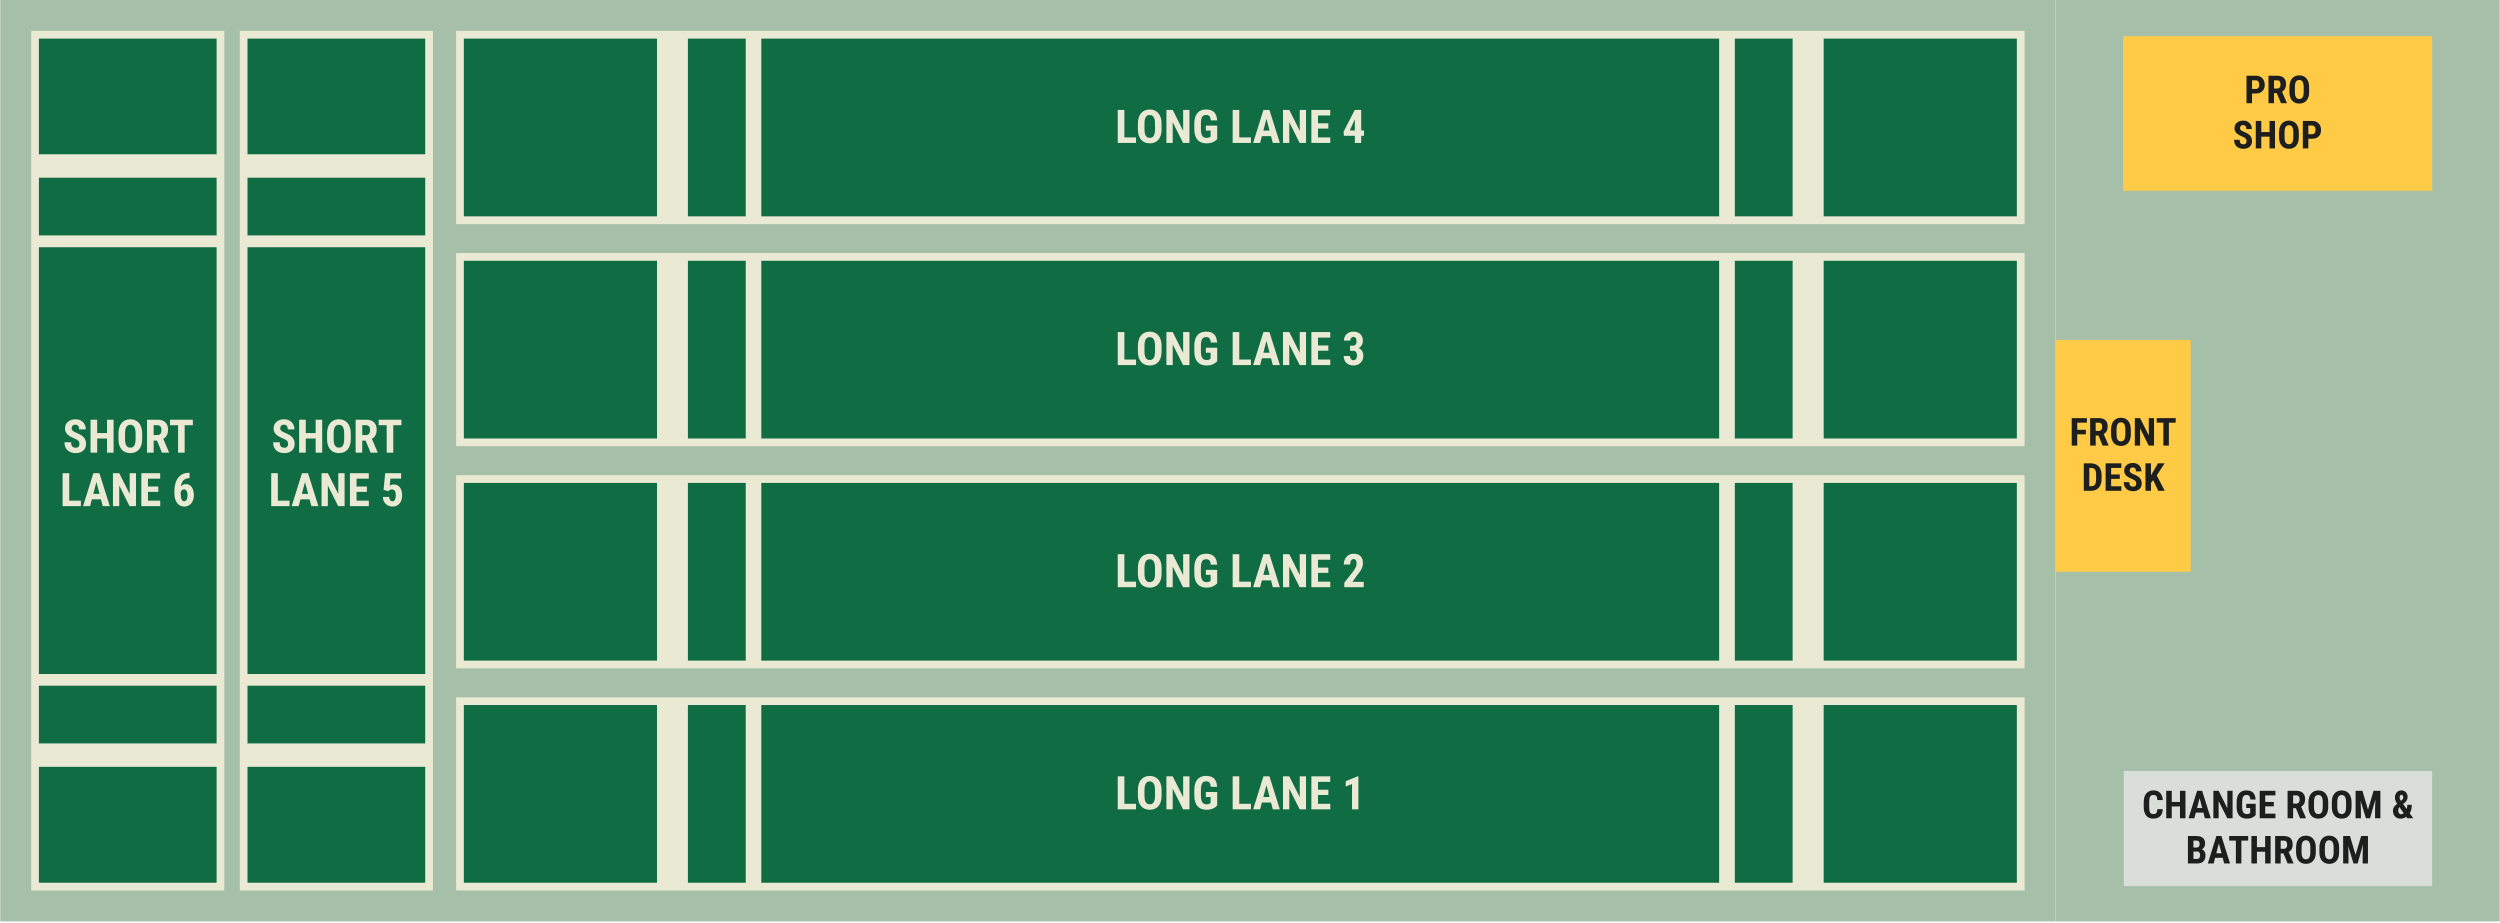
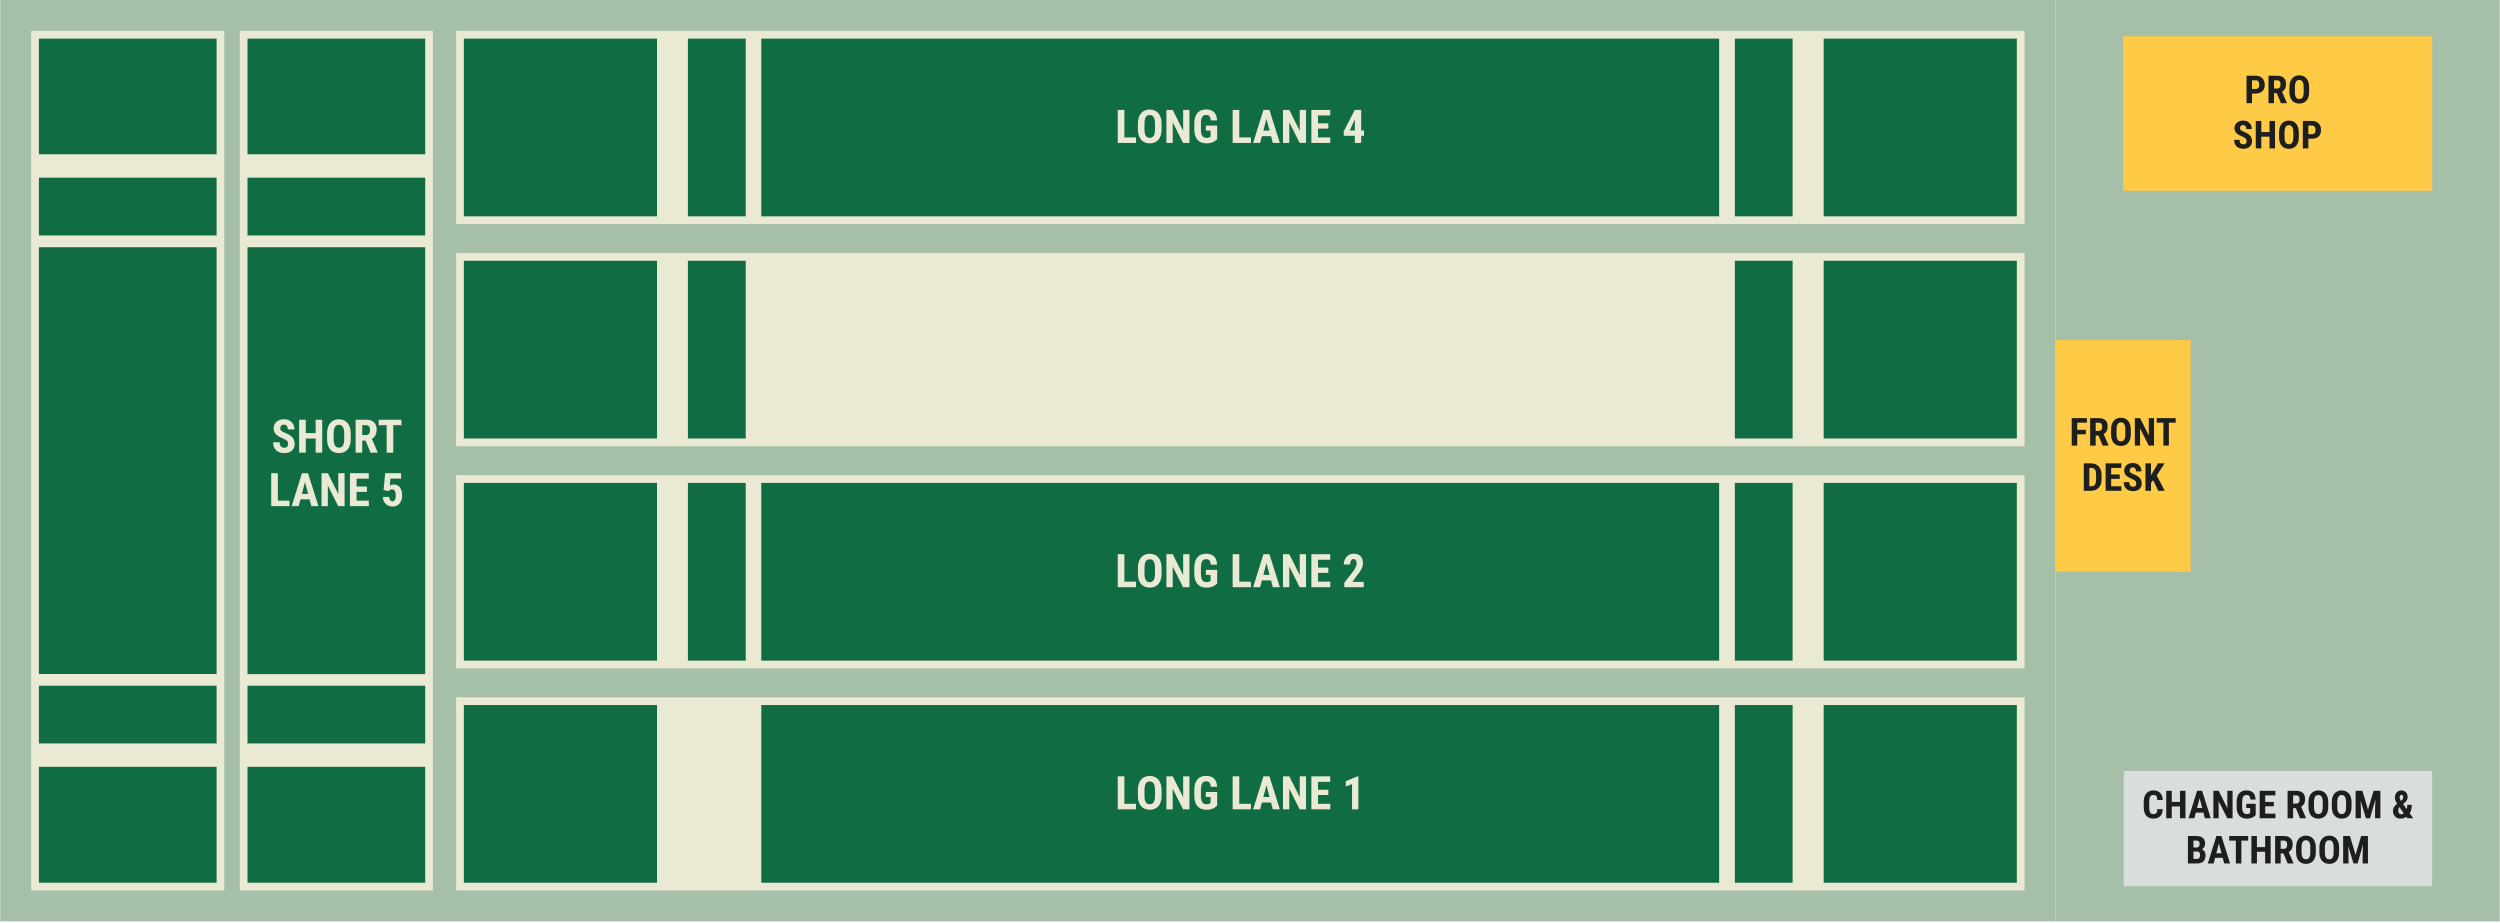
<svg xmlns="http://www.w3.org/2000/svg" width="1216" height="449" viewBox="0 0 1216 449" fill="none">
  <rect width="999.659" height="448.155" transform="translate(0.125)" fill="#A6BFA9" />
  <g clip-path="url(#clip0_2655_540)">
    <rect width="418.09" height="93.953" transform="matrix(0 1 -1 0 109.111 15.031)" fill="#EAE9D4" />
    <rect x="105.354" y="18.789" width="56.372" height="86.437" transform="rotate(90 105.354 18.789)" fill="#106C43" />
    <rect x="105.354" y="75.164" width="11.274" height="86.437" transform="rotate(90 105.354 75.164)" fill="#EAE9D4" />
    <rect x="105.354" y="86.438" width="28.186" height="86.437" transform="rotate(90 105.354 86.438)" fill="#106C43" />
    <rect x="105.354" y="114.617" width="5.637" height="86.437" transform="rotate(90 105.354 114.617)" fill="#EAE9D4" />
    <rect width="207.636" height="86.437" transform="matrix(0 1 -1 0 105.354 120.258)" fill="#106C43" />
-     <path d="M38.639 215.963C38.639 215.677 38.613 215.416 38.562 215.181C38.51 214.946 38.4 214.73 38.231 214.532C38.07 214.333 37.831 214.135 37.516 213.937C37.208 213.739 36.804 213.533 36.305 213.32C35.71 213.071 35.134 212.807 34.576 212.528C34.018 212.241 33.515 211.911 33.068 211.537C32.62 211.162 32.264 210.722 32 210.216C31.743 209.702 31.614 209.1 31.614 208.41C31.614 207.735 31.735 207.122 31.978 206.571C32.227 206.021 32.58 205.551 33.035 205.162C33.49 204.766 34.022 204.461 34.631 204.248C35.248 204.035 35.934 203.929 36.69 203.929C37.718 203.929 38.606 204.142 39.354 204.567C40.111 204.993 40.694 205.577 41.105 206.318C41.523 207.059 41.733 207.911 41.733 208.872H38.518C38.518 208.417 38.452 208.017 38.319 207.672C38.195 207.32 37.993 207.045 37.714 206.846C37.435 206.648 37.075 206.549 36.635 206.549C36.224 206.549 35.883 206.634 35.611 206.802C35.347 206.964 35.149 207.188 35.017 207.474C34.892 207.753 34.829 208.069 34.829 208.421C34.829 208.685 34.892 208.924 35.017 209.137C35.149 209.342 35.328 209.529 35.556 209.698C35.783 209.86 36.051 210.017 36.36 210.172C36.675 210.326 37.02 210.476 37.395 210.623C38.121 210.909 38.764 211.225 39.321 211.57C39.879 211.907 40.345 212.289 40.72 212.715C41.094 213.133 41.377 213.607 41.568 214.135C41.758 214.664 41.854 215.266 41.854 215.941C41.854 216.609 41.736 217.218 41.501 217.768C41.274 218.312 40.94 218.781 40.499 219.178C40.059 219.567 39.527 219.868 38.903 220.081C38.286 220.293 37.596 220.4 36.833 220.4C36.092 220.4 35.391 220.297 34.73 220.092C34.07 219.879 33.486 219.559 32.98 219.134C32.48 218.701 32.088 218.154 31.802 217.493C31.515 216.825 31.372 216.036 31.372 215.126H34.598C34.598 215.61 34.646 216.025 34.741 216.37C34.837 216.708 34.983 216.979 35.182 217.185C35.38 217.383 35.622 217.534 35.908 217.636C36.202 217.732 36.536 217.779 36.91 217.779C37.336 217.779 37.674 217.699 37.923 217.537C38.18 217.376 38.364 217.159 38.474 216.888C38.584 216.616 38.639 216.308 38.639 215.963ZM52.919 210.645V213.309H46.346V210.645H52.919ZM47.26 204.149V220.18H44.034V204.149H47.26ZM55.253 204.149V220.18H52.06V204.149H55.253ZM69.148 210.92V213.596C69.148 214.726 69.008 215.717 68.729 216.568C68.458 217.412 68.069 218.121 67.562 218.693C67.063 219.259 66.458 219.684 65.746 219.97C65.041 220.257 64.259 220.4 63.401 220.4C62.542 220.4 61.756 220.257 61.044 219.97C60.34 219.684 59.73 219.259 59.217 218.693C58.71 218.121 58.318 217.412 58.039 216.568C57.76 215.717 57.62 214.726 57.62 213.596V210.92C57.62 209.76 57.756 208.748 58.028 207.881C58.299 207.008 58.692 206.281 59.206 205.701C59.719 205.114 60.329 204.674 61.033 204.38C61.738 204.079 62.52 203.929 63.379 203.929C64.237 203.929 65.019 204.079 65.724 204.38C66.428 204.674 67.037 205.114 67.551 205.701C68.065 206.281 68.458 207.008 68.729 207.881C69.008 208.748 69.148 209.76 69.148 210.92ZM65.944 213.596V210.898C65.944 210.135 65.889 209.485 65.779 208.949C65.669 208.406 65.503 207.962 65.283 207.617C65.063 207.272 64.795 207.019 64.48 206.857C64.164 206.696 63.797 206.615 63.379 206.615C62.96 206.615 62.589 206.696 62.267 206.857C61.951 207.019 61.683 207.272 61.463 207.617C61.25 207.962 61.088 208.406 60.978 208.949C60.876 209.485 60.824 210.135 60.824 210.898V213.596C60.824 214.33 60.879 214.957 60.989 215.478C61.099 216 61.264 216.425 61.485 216.756C61.705 217.086 61.973 217.332 62.288 217.493C62.611 217.647 62.982 217.724 63.401 217.724C63.812 217.724 64.175 217.647 64.49 217.493C64.814 217.332 65.081 217.086 65.294 216.756C65.507 216.425 65.669 216 65.779 215.478C65.889 214.957 65.944 214.33 65.944 213.596ZM71.504 204.149H76.646C77.717 204.149 78.631 204.332 79.387 204.699C80.143 205.066 80.723 205.61 81.127 206.329C81.531 207.048 81.732 207.936 81.732 208.993C81.732 209.86 81.615 210.601 81.38 211.217C81.145 211.827 80.811 212.337 80.378 212.748C79.945 213.152 79.427 213.475 78.826 213.717L77.846 214.3H73.673L73.662 211.625H76.558C76.998 211.625 77.361 211.529 77.648 211.339C77.941 211.14 78.158 210.865 78.297 210.513C78.444 210.153 78.517 209.735 78.517 209.258C78.517 208.751 78.451 208.318 78.319 207.958C78.194 207.591 77.993 207.313 77.714 207.122C77.442 206.924 77.086 206.824 76.646 206.824H74.73V220.18H71.504V204.149ZM78.782 220.18L75.842 213.034L79.222 213.023L82.228 220.026V220.18H78.782ZM89.814 204.149V220.18H86.61V204.149H89.814ZM93.799 204.149V206.824H82.701V204.149H93.799ZM39.343 243.515V246.18H32.682V243.515H39.343ZM33.673 230.149V246.18H30.447V230.149H33.673ZM47.26 233.012L43.813 246.18H40.411L45.421 230.149H47.546L47.26 233.012ZM49.979 246.18L46.511 233.012L46.192 230.149H48.35L53.403 246.18H49.979ZM50.1 240.201V242.877H42.867V240.201H50.1ZM66.142 230.149V246.18H63.026L57.995 236.149V246.18H54.934V230.149H58.006L63.081 240.289V230.149H66.142ZM77.934 243.515V246.18H70.964V243.515H77.934ZM71.966 230.149V246.18H68.74V230.149H71.966ZM76.998 236.645V239.232H70.964V236.645H76.998ZM77.912 230.149V232.824H70.964V230.149H77.912ZM91.774 229.973H92.181V232.593H92.038C91.341 232.593 90.731 232.714 90.21 232.957C89.696 233.191 89.267 233.536 88.922 233.992C88.584 234.439 88.331 234.982 88.162 235.621C87.993 236.252 87.909 236.961 87.909 237.746V240.443C87.909 241.001 87.946 241.493 88.019 241.919C88.1 242.345 88.214 242.7 88.36 242.987C88.515 243.266 88.691 243.475 88.889 243.614C89.094 243.754 89.318 243.824 89.561 243.824C89.81 243.824 90.038 243.75 90.243 243.603C90.449 243.457 90.625 243.255 90.772 242.998C90.918 242.734 91.028 242.429 91.102 242.084C91.183 241.732 91.223 241.343 91.223 240.917C91.223 240.491 91.183 240.102 91.102 239.75C91.021 239.39 90.907 239.082 90.761 238.825C90.614 238.568 90.434 238.37 90.221 238.23C90.016 238.084 89.784 238.01 89.528 238.01C89.153 238.01 88.834 238.124 88.57 238.352C88.305 238.572 88.103 238.858 87.964 239.21C87.825 239.555 87.748 239.919 87.733 240.3L86.808 239.64C86.837 239.082 86.94 238.557 87.116 238.065C87.3 237.566 87.549 237.118 87.865 236.722C88.181 236.326 88.559 236.017 88.999 235.797C89.439 235.57 89.935 235.456 90.485 235.456C91.117 235.456 91.671 235.599 92.148 235.885C92.632 236.172 93.032 236.564 93.348 237.063C93.671 237.562 93.909 238.139 94.064 238.792C94.225 239.445 94.306 240.146 94.306 240.895C94.306 241.673 94.196 242.396 93.976 243.064C93.755 243.732 93.443 244.315 93.04 244.814C92.636 245.314 92.144 245.703 91.564 245.982C90.992 246.26 90.346 246.4 89.627 246.4C88.893 246.4 88.228 246.246 87.634 245.937C87.046 245.629 86.54 245.192 86.114 244.627C85.696 244.055 85.377 243.379 85.156 242.601C84.936 241.823 84.826 240.965 84.826 240.025V238.781C84.826 237.489 84.977 236.307 85.278 235.236C85.579 234.157 86.023 233.224 86.61 232.439C87.204 231.654 87.931 231.048 88.79 230.622C89.656 230.189 90.65 229.973 91.774 229.973Z" fill="#EAE9D4" />
    <rect x="105.354" y="327.891" width="5.637" height="86.437" transform="rotate(90 105.354 327.891)" fill="#EAE9D4" />
    <rect x="105.354" y="333.531" width="28.186" height="86.437" transform="rotate(90 105.354 333.531)" fill="#106C43" />
    <rect x="105.354" y="361.711" width="11.274" height="86.437" transform="rotate(90 105.354 361.711)" fill="#EAE9D4" />
    <rect x="105.354" y="372.984" width="56.372" height="86.437" transform="rotate(90 105.354 372.984)" fill="#106C43" />
  </g>
  <g clip-path="url(#clip1_2655_540)">
    <rect width="418.09" height="93.953" transform="matrix(0 1 -1 0 210.58 15.031)" fill="#EAE9D4" />
    <rect x="206.822" y="18.789" width="56.372" height="86.437" transform="rotate(90 206.822 18.789)" fill="#106C43" />
    <rect x="206.822" y="75.164" width="11.274" height="86.437" transform="rotate(90 206.822 75.164)" fill="#EAE9D4" />
    <rect x="206.822" y="86.438" width="28.186" height="86.437" transform="rotate(90 206.822 86.438)" fill="#106C43" />
    <rect x="206.822" y="114.617" width="5.637" height="86.437" transform="rotate(90 206.822 114.617)" fill="#EAE9D4" />
    <rect width="207.636" height="86.437" transform="matrix(0 1 -1 0 206.822 120.258)" fill="#106C43" />
    <path d="M140.108 215.963C140.108 215.677 140.082 215.416 140.03 215.181C139.979 214.946 139.869 214.73 139.7 214.532C139.539 214.333 139.3 214.135 138.985 213.937C138.676 213.739 138.273 213.533 137.773 213.32C137.179 213.071 136.603 212.807 136.045 212.528C135.487 212.241 134.984 211.911 134.536 211.537C134.089 211.162 133.733 210.722 133.468 210.216C133.212 209.702 133.083 209.1 133.083 208.41C133.083 207.735 133.204 207.122 133.446 206.571C133.696 206.021 134.048 205.551 134.503 205.162C134.958 204.766 135.491 204.461 136.1 204.248C136.716 204.035 137.403 203.929 138.159 203.929C139.186 203.929 140.075 204.142 140.823 204.567C141.579 204.993 142.163 205.577 142.574 206.318C142.992 207.059 143.201 207.911 143.201 208.872H139.986C139.986 208.417 139.92 208.017 139.788 207.672C139.663 207.32 139.462 207.045 139.183 206.846C138.904 206.648 138.544 206.549 138.104 206.549C137.693 206.549 137.351 206.634 137.08 206.802C136.816 206.964 136.617 207.188 136.485 207.474C136.36 207.753 136.298 208.069 136.298 208.421C136.298 208.685 136.36 208.924 136.485 209.137C136.617 209.342 136.797 209.529 137.025 209.698C137.252 209.86 137.52 210.017 137.828 210.172C138.144 210.326 138.489 210.476 138.863 210.623C139.59 210.909 140.232 211.225 140.79 211.57C141.348 211.907 141.814 212.289 142.188 212.715C142.563 213.133 142.845 213.607 143.036 214.135C143.227 214.664 143.322 215.266 143.322 215.941C143.322 216.609 143.205 217.218 142.97 217.768C142.743 218.312 142.409 218.781 141.968 219.178C141.528 219.567 140.996 219.868 140.372 220.081C139.755 220.293 139.065 220.4 138.302 220.4C137.561 220.4 136.86 220.297 136.199 220.092C135.538 219.879 134.955 219.559 134.448 219.134C133.949 218.701 133.557 218.154 133.27 217.493C132.984 216.825 132.841 216.036 132.841 215.126H136.067C136.067 215.61 136.115 216.025 136.21 216.37C136.305 216.708 136.452 216.979 136.65 217.185C136.849 217.383 137.091 217.534 137.377 217.636C137.671 217.732 138.005 217.779 138.379 217.779C138.805 217.779 139.142 217.699 139.392 217.537C139.649 217.376 139.832 217.159 139.942 216.888C140.052 216.616 140.108 216.308 140.108 215.963ZM154.388 210.645V213.309H147.815V210.645H154.388ZM148.728 204.149V220.18H145.502V204.149H148.728ZM156.722 204.149V220.18H153.529V204.149H156.722ZM170.617 210.92V213.596C170.617 214.726 170.477 215.717 170.198 216.568C169.927 217.412 169.538 218.121 169.031 218.693C168.532 219.259 167.926 219.684 167.214 219.97C166.51 220.257 165.728 220.4 164.869 220.4C164.01 220.4 163.225 220.257 162.513 219.97C161.808 219.684 161.199 219.259 160.685 218.693C160.179 218.121 159.786 217.412 159.507 216.568C159.228 215.717 159.089 214.726 159.089 213.596V210.92C159.089 209.76 159.225 208.748 159.496 207.881C159.768 207.008 160.161 206.281 160.674 205.701C161.188 205.114 161.797 204.674 162.502 204.38C163.207 204.079 163.988 203.929 164.847 203.929C165.706 203.929 166.488 204.079 167.192 204.38C167.897 204.674 168.506 205.114 169.02 205.701C169.534 206.281 169.927 207.008 170.198 207.881C170.477 208.748 170.617 209.76 170.617 210.92ZM167.413 213.596V210.898C167.413 210.135 167.358 209.485 167.247 208.949C167.137 208.406 166.972 207.962 166.752 207.617C166.532 207.272 166.264 207.019 165.948 206.857C165.633 206.696 165.266 206.615 164.847 206.615C164.429 206.615 164.058 206.696 163.735 206.857C163.42 207.019 163.152 207.272 162.931 207.617C162.719 207.962 162.557 208.406 162.447 208.949C162.344 209.485 162.293 210.135 162.293 210.898V213.596C162.293 214.33 162.348 214.957 162.458 215.478C162.568 216 162.733 216.425 162.953 216.756C163.174 217.086 163.442 217.332 163.757 217.493C164.08 217.647 164.451 217.724 164.869 217.724C165.28 217.724 165.644 217.647 165.959 217.493C166.282 217.332 166.55 217.086 166.763 216.756C166.976 216.425 167.137 216 167.247 215.478C167.358 214.957 167.413 214.33 167.413 213.596ZM172.973 204.149H178.114C179.186 204.149 180.1 204.332 180.856 204.699C181.612 205.066 182.192 205.61 182.596 206.329C182.999 207.048 183.201 207.936 183.201 208.993C183.201 209.86 183.084 210.601 182.849 211.217C182.614 211.827 182.28 212.337 181.847 212.748C181.414 213.152 180.896 213.475 180.294 213.717L179.315 214.3H175.142L175.131 211.625H178.026C178.467 211.625 178.83 211.529 179.116 211.339C179.41 211.14 179.626 210.865 179.766 210.513C179.913 210.153 179.986 209.735 179.986 209.258C179.986 208.751 179.92 208.318 179.788 207.958C179.663 207.591 179.461 207.313 179.182 207.122C178.911 206.924 178.555 206.824 178.114 206.824H176.199V220.18H172.973V204.149ZM180.25 220.18L177.311 213.034L180.691 213.023L183.697 220.026V220.18H180.25ZM191.283 204.149V220.18H188.079V204.149H191.283ZM195.268 204.149V206.824H184.17V204.149H195.268ZM140.812 243.515V246.18H134.151V243.515H140.812ZM135.142 230.149V246.18H131.916V230.149H135.142ZM148.728 233.012L145.282 246.18H141.88L146.89 230.149H149.015L148.728 233.012ZM151.448 246.18L147.98 233.012L147.66 230.149H149.818L154.872 246.18H151.448ZM151.569 240.201V242.877H144.335V240.201H151.569ZM167.611 230.149V246.18H164.495L159.463 236.149V246.18H156.402V230.149H159.474L164.55 240.289V230.149H167.611ZM179.403 243.515V246.18H172.433V243.515H179.403ZM173.435 230.149V246.18H170.209V230.149H173.435ZM178.467 236.645V239.232H172.433V236.645H178.467ZM179.381 230.149V232.824H172.433V230.149H179.381ZM189.025 238.913L186.559 238.296L187.363 230.149H195.103V232.791H189.895L189.598 236.238C189.767 236.12 190.016 235.992 190.347 235.852C190.684 235.713 191.059 235.643 191.47 235.643C192.138 235.643 192.725 235.764 193.231 236.006C193.745 236.249 194.178 236.601 194.53 237.063C194.883 237.526 195.151 238.091 195.334 238.759C195.518 239.427 195.609 240.183 195.609 241.027C195.609 241.739 195.514 242.418 195.323 243.064C195.132 243.71 194.839 244.282 194.442 244.781C194.046 245.281 193.554 245.677 192.967 245.97C192.387 246.257 191.701 246.4 190.908 246.4C190.314 246.4 189.741 246.297 189.191 246.092C188.64 245.886 188.145 245.581 187.704 245.178C187.264 244.767 186.911 244.275 186.647 243.702C186.383 243.123 186.251 242.462 186.251 241.721H189.301C189.337 242.154 189.422 242.528 189.554 242.844C189.693 243.159 189.877 243.405 190.104 243.581C190.332 243.75 190.596 243.835 190.897 243.835C191.198 243.835 191.451 243.761 191.657 243.614C191.87 243.46 192.039 243.247 192.163 242.976C192.288 242.704 192.376 242.389 192.428 242.029C192.486 241.662 192.516 241.269 192.516 240.851C192.516 240.425 192.479 240.04 192.406 239.695C192.332 239.35 192.218 239.052 192.064 238.803C191.91 238.553 191.708 238.363 191.459 238.23C191.216 238.098 190.934 238.032 190.611 238.032C190.156 238.032 189.814 238.128 189.587 238.318C189.367 238.502 189.18 238.7 189.025 238.913Z" fill="#EAE9D4" />
-     <rect x="206.822" y="327.891" width="5.637" height="86.437" transform="rotate(90 206.822 327.891)" fill="#EAE9D4" />
    <rect x="206.822" y="333.531" width="28.186" height="86.437" transform="rotate(90 206.822 333.531)" fill="#106C43" />
    <rect x="206.822" y="361.711" width="11.274" height="86.437" transform="rotate(90 206.822 361.711)" fill="#EAE9D4" />
    <rect x="206.822" y="372.984" width="56.372" height="86.437" transform="rotate(90 206.822 372.984)" fill="#106C43" />
  </g>
  <rect width="762.898" height="93.953" transform="translate(221.854 15.031)" fill="#EAE9D4" />
  <rect x="225.611" y="18.789" width="93.953" height="86.437" fill="#106C43" />
  <rect x="319.564" y="18.789" width="15.033" height="86.437" fill="#EAE9D4" />
  <rect x="334.598" y="18.789" width="28.186" height="86.437" fill="#106C43" />
  <rect x="362.783" y="18.789" width="7.516" height="86.437" fill="#EAE9D4" />
  <rect width="466.006" height="86.437" transform="translate(370.299 18.789)" fill="#106C43" />
  <path d="M552.568 66.843V69.508H545.907V66.843H552.568ZM546.898 53.477V69.508H543.672V53.477H546.898ZM564.999 60.248V62.924C564.999 64.054 564.859 65.045 564.58 65.897C564.309 66.741 563.92 67.449 563.413 68.021C562.914 68.587 562.308 69.012 561.596 69.299C560.892 69.585 560.11 69.728 559.251 69.728C558.393 69.728 557.607 69.585 556.895 69.299C556.19 69.012 555.581 68.587 555.067 68.021C554.561 67.449 554.168 66.741 553.889 65.897C553.61 65.045 553.471 64.054 553.471 62.924V60.248C553.471 59.089 553.607 58.076 553.878 57.209C554.15 56.336 554.543 55.609 555.056 55.029C555.57 54.442 556.179 54.002 556.884 53.708C557.589 53.407 558.37 53.257 559.229 53.257C560.088 53.257 560.87 53.407 561.574 53.708C562.279 54.002 562.888 54.442 563.402 55.029C563.916 55.609 564.309 56.336 564.58 57.209C564.859 58.076 564.999 59.089 564.999 60.248ZM561.795 62.924V60.226C561.795 59.463 561.74 58.813 561.629 58.278C561.519 57.734 561.354 57.29 561.134 56.945C560.914 56.6 560.646 56.347 560.33 56.186C560.015 56.024 559.648 55.943 559.229 55.943C558.811 55.943 558.44 56.024 558.117 56.186C557.802 56.347 557.534 56.6 557.314 56.945C557.101 57.29 556.939 57.734 556.829 58.278C556.726 58.813 556.675 59.463 556.675 60.226V62.924C556.675 63.658 556.73 64.285 556.84 64.806C556.95 65.328 557.115 65.753 557.336 66.084C557.556 66.414 557.824 66.66 558.139 66.821C558.462 66.975 558.833 67.053 559.251 67.053C559.662 67.053 560.026 66.975 560.341 66.821C560.664 66.66 560.932 66.414 561.145 66.084C561.358 65.753 561.519 65.328 561.629 64.806C561.74 64.285 561.795 63.658 561.795 62.924ZM578.552 53.477V69.508H575.436L570.405 59.478V69.508H567.344V53.477H570.416L575.491 63.617V53.477H578.552ZM592.039 61.085V67.691C591.812 67.933 591.478 68.216 591.037 68.539C590.604 68.855 590.036 69.133 589.331 69.376C588.634 69.611 587.782 69.728 586.777 69.728C585.888 69.728 585.081 69.589 584.354 69.31C583.635 69.031 583.015 68.609 582.494 68.043C581.98 67.471 581.587 66.759 581.316 65.907C581.044 65.049 580.908 64.032 580.908 62.858V60.127C580.908 58.968 581.037 57.958 581.294 57.099C581.558 56.233 581.939 55.514 582.439 54.941C582.938 54.369 583.532 53.943 584.222 53.664C584.92 53.385 585.705 53.246 586.578 53.246C587.782 53.246 588.769 53.448 589.54 53.851C590.318 54.255 590.905 54.853 591.302 55.646C591.705 56.439 591.948 57.411 592.028 58.564H588.913C588.861 57.889 588.747 57.36 588.571 56.978C588.402 56.597 588.164 56.325 587.856 56.164C587.547 55.995 587.147 55.91 586.655 55.91C586.23 55.91 585.859 55.987 585.543 56.142C585.228 56.288 584.964 56.531 584.751 56.868C584.538 57.206 584.38 57.639 584.277 58.167C584.175 58.696 584.123 59.342 584.123 60.105V62.858C584.123 63.614 584.182 64.26 584.299 64.796C584.417 65.331 584.589 65.768 584.817 66.106C585.052 66.443 585.345 66.689 585.698 66.843C586.057 66.99 586.479 67.064 586.964 67.064C587.353 67.064 587.665 67.023 587.9 66.942C588.134 66.862 588.322 66.777 588.461 66.689C588.608 66.594 588.729 66.52 588.824 66.469V63.518H586.523V61.085H592.039ZM608.455 66.843V69.508H601.794V66.843H608.455ZM602.785 53.477V69.508H599.559V53.477H602.785ZM616.372 56.34L612.926 69.508H609.523L614.533 53.477H616.658L616.372 56.34ZM619.091 69.508L615.623 56.34L615.304 53.477H617.462L622.515 69.508H619.091ZM619.212 63.529V66.205H611.979V63.529H619.212ZM635.254 53.477V69.508H632.138L627.107 59.478V69.508H624.046V53.477H627.118L632.193 63.617V53.477H635.254ZM647.046 66.843V69.508H640.076V66.843H647.046ZM641.078 53.477V69.508H637.852V53.477H641.078ZM646.11 59.973V62.56H640.076V59.973H646.11ZM647.024 53.477V56.153H640.076V53.477H647.024ZM663.451 63.474V66.04H653.663L653.52 64.025L658.97 53.477H661.414L658.915 58.167L656.537 63.474H663.451ZM662.086 53.477V69.508H658.992V53.477H662.086Z" fill="#EAE9D4" />
  <rect x="836.305" y="18.789" width="7.516" height="86.437" fill="#EAE9D4" />
  <rect x="843.82" y="18.789" width="28.186" height="86.437" fill="#106C43" />
  <rect x="872.006" y="18.789" width="15.033" height="86.437" fill="#EAE9D4" />
  <rect x="887.039" y="18.789" width="93.953" height="86.437" fill="#106C43" />
  <rect width="762.898" height="93.953" transform="translate(221.854 123.078)" fill="#EAE9D4" />
  <rect x="225.611" y="126.836" width="93.953" height="86.437" fill="#106C43" />
  <rect x="319.564" y="126.836" width="15.033" height="86.437" fill="#EAE9D4" />
  <rect x="334.598" y="126.836" width="28.186" height="86.437" fill="#106C43" />
  <rect x="362.783" y="126.836" width="7.516" height="86.437" fill="#EAE9D4" />
-   <rect width="466.006" height="86.437" transform="translate(370.299 126.836)" fill="#106C43" />
  <path d="M552.568 174.89V177.555H545.907V174.89H552.568ZM546.898 161.524V177.555H543.672V161.524H546.898ZM564.999 168.295V170.971C564.999 172.101 564.859 173.092 564.58 173.943C564.309 174.787 563.92 175.496 563.413 176.068C562.914 176.634 562.308 177.059 561.596 177.345C560.892 177.632 560.11 177.775 559.251 177.775C558.393 177.775 557.607 177.632 556.895 177.345C556.19 177.059 555.581 176.634 555.067 176.068C554.561 175.496 554.168 174.787 553.889 173.943C553.61 173.092 553.471 172.101 553.471 170.971V168.295C553.471 167.135 553.607 166.123 553.878 165.256C554.15 164.383 554.543 163.656 555.056 163.076C555.57 162.489 556.179 162.049 556.884 161.755C557.589 161.454 558.37 161.304 559.229 161.304C560.088 161.304 560.87 161.454 561.574 161.755C562.279 162.049 562.888 162.489 563.402 163.076C563.916 163.656 564.309 164.383 564.58 165.256C564.859 166.123 564.999 167.135 564.999 168.295ZM561.795 170.971V168.273C561.795 167.51 561.74 166.86 561.629 166.324C561.519 165.781 561.354 165.337 561.134 164.992C560.914 164.647 560.646 164.394 560.33 164.232C560.015 164.071 559.648 163.99 559.229 163.99C558.811 163.99 558.44 164.071 558.117 164.232C557.802 164.394 557.534 164.647 557.314 164.992C557.101 165.337 556.939 165.781 556.829 166.324C556.726 166.86 556.675 167.51 556.675 168.273V170.971C556.675 171.705 556.73 172.332 556.84 172.853C556.95 173.375 557.115 173.8 557.336 174.131C557.556 174.461 557.824 174.707 558.139 174.868C558.462 175.022 558.833 175.099 559.251 175.099C559.662 175.099 560.026 175.022 560.341 174.868C560.664 174.707 560.932 174.461 561.145 174.131C561.358 173.8 561.519 173.375 561.629 172.853C561.74 172.332 561.795 171.705 561.795 170.971ZM578.552 161.524V177.555H575.436L570.405 167.524V177.555H567.344V161.524H570.416L575.491 171.664V161.524H578.552ZM592.039 169.132V175.738C591.812 175.98 591.478 176.263 591.037 176.586C590.604 176.901 590.036 177.18 589.331 177.423C588.634 177.657 587.782 177.775 586.777 177.775C585.888 177.775 585.081 177.635 584.354 177.357C583.635 177.078 583.015 176.656 582.494 176.09C581.98 175.518 581.587 174.806 581.316 173.954C581.044 173.096 580.908 172.079 580.908 170.905V168.174C580.908 167.014 581.037 166.005 581.294 165.146C581.558 164.28 581.939 163.561 582.439 162.988C582.938 162.416 583.532 161.99 584.222 161.711C584.92 161.432 585.705 161.293 586.578 161.293C587.782 161.293 588.769 161.495 589.54 161.898C590.318 162.302 590.905 162.9 591.302 163.693C591.705 164.486 591.948 165.458 592.028 166.611H588.913C588.861 165.935 588.747 165.407 588.571 165.025C588.402 164.644 588.164 164.372 587.856 164.21C587.547 164.042 587.147 163.957 586.655 163.957C586.23 163.957 585.859 164.034 585.543 164.188C585.228 164.335 584.964 164.577 584.751 164.915C584.538 165.253 584.38 165.686 584.277 166.214C584.175 166.743 584.123 167.389 584.123 168.152V170.905C584.123 171.661 584.182 172.307 584.299 172.842C584.417 173.378 584.589 173.815 584.817 174.153C585.052 174.49 585.345 174.736 585.698 174.89C586.057 175.037 586.479 175.11 586.964 175.11C587.353 175.11 587.665 175.07 587.9 174.989C588.134 174.909 588.322 174.824 588.461 174.736C588.608 174.641 588.729 174.567 588.824 174.516V171.565H586.523V169.132H592.039ZM608.455 174.89V177.555H601.794V174.89H608.455ZM602.785 161.524V177.555H599.559V161.524H602.785ZM616.372 164.387L612.926 177.555H609.523L614.533 161.524H616.658L616.372 164.387ZM619.091 177.555L615.623 164.387L615.304 161.524H617.462L622.515 177.555H619.091ZM619.212 171.576V174.252H611.979V171.576H619.212ZM635.254 161.524V177.555H632.138L627.107 167.524V177.555H624.046V161.524H627.118L632.193 171.664V161.524H635.254ZM647.046 174.89V177.555H640.076V174.89H647.046ZM641.078 161.524V177.555H637.852V161.524H641.078ZM646.11 168.02V170.607H640.076V168.02H646.11ZM647.024 161.524V164.199H640.076V161.524H647.024ZM656.647 168.119H658.155C658.537 168.119 658.852 168.031 659.102 167.855C659.352 167.671 659.535 167.414 659.652 167.084C659.77 166.746 659.829 166.354 659.829 165.906C659.829 165.51 659.774 165.161 659.663 164.86C659.553 164.552 659.385 164.31 659.157 164.133C658.929 163.95 658.643 163.858 658.298 163.858C658.034 163.858 657.784 163.932 657.55 164.078C657.322 164.218 657.142 164.423 657.01 164.695C656.878 164.966 656.812 165.289 656.812 165.664H653.718C653.718 164.783 653.916 164.016 654.313 163.363C654.716 162.709 655.259 162.203 655.942 161.843C656.625 161.476 657.381 161.293 658.21 161.293C659.142 161.293 659.961 161.465 660.665 161.81C661.37 162.155 661.921 162.669 662.317 163.352C662.713 164.027 662.911 164.864 662.911 165.862C662.911 166.376 662.816 166.871 662.625 167.348C662.434 167.818 662.155 168.244 661.788 168.625C661.421 169.007 660.974 169.308 660.445 169.528C659.917 169.749 659.318 169.859 658.651 169.859H656.647V168.119ZM656.647 170.618V168.934H658.651C659.407 168.934 660.064 169.033 660.621 169.231C661.179 169.422 661.642 169.701 662.009 170.068C662.383 170.435 662.662 170.872 662.845 171.378C663.029 171.877 663.121 172.435 663.121 173.052C663.121 173.8 662.996 174.468 662.746 175.055C662.497 175.643 662.148 176.138 661.7 176.542C661.253 176.945 660.731 177.254 660.137 177.467C659.542 177.672 658.896 177.775 658.199 177.775C657.619 177.775 657.05 177.683 656.493 177.5C655.942 177.316 655.447 177.034 655.006 176.652C654.566 176.27 654.217 175.789 653.96 175.21C653.703 174.63 653.575 173.943 653.575 173.151H656.658C656.658 173.547 656.727 173.903 656.867 174.219C657.014 174.527 657.208 174.769 657.45 174.945C657.693 175.121 657.968 175.21 658.276 175.21C658.636 175.21 658.948 175.118 659.212 174.934C659.476 174.751 659.678 174.494 659.818 174.164C659.957 173.833 660.027 173.452 660.027 173.019C660.027 172.446 659.953 171.987 659.807 171.642C659.66 171.29 659.447 171.033 659.168 170.872C658.889 170.703 658.551 170.618 658.155 170.618H656.647Z" fill="#EAE9D4" />
  <rect x="836.305" y="126.836" width="7.516" height="86.437" fill="#EAE9D4" />
  <rect x="843.82" y="126.836" width="28.186" height="86.437" fill="#106C43" />
  <rect x="872.006" y="126.836" width="15.033" height="86.437" fill="#EAE9D4" />
  <rect x="887.039" y="126.836" width="93.953" height="86.437" fill="#106C43" />
  <rect width="762.898" height="93.953" transform="translate(221.854 231.125)" fill="#EAE9D4" />
  <rect x="225.611" y="234.883" width="93.953" height="86.437" fill="#106C43" />
  <rect x="319.564" y="234.883" width="15.033" height="86.437" fill="#EAE9D4" />
  <rect x="334.598" y="234.883" width="28.186" height="86.437" fill="#106C43" />
  <rect x="362.783" y="234.883" width="7.516" height="86.437" fill="#EAE9D4" />
  <rect width="466.006" height="86.437" transform="translate(370.299 234.883)" fill="#106C43" />
-   <path d="M552.568 282.937V285.602H545.907V282.937H552.568ZM546.898 269.571V285.602H543.672V269.571H546.898ZM564.999 276.342V279.018C564.999 280.148 564.859 281.139 564.58 281.99C564.309 282.834 563.92 283.543 563.413 284.115C562.914 284.68 562.308 285.106 561.596 285.392C560.892 285.679 560.11 285.822 559.251 285.822C558.393 285.822 557.607 285.679 556.895 285.392C556.19 285.106 555.581 284.68 555.067 284.115C554.561 283.543 554.168 282.834 553.889 281.99C553.61 281.139 553.471 280.148 553.471 279.018V276.342C553.471 275.182 553.607 274.169 553.878 273.303C554.15 272.43 554.543 271.703 555.056 271.123C555.57 270.536 556.179 270.096 556.884 269.802C557.589 269.501 558.37 269.351 559.229 269.351C560.088 269.351 560.87 269.501 561.574 269.802C562.279 270.096 562.888 270.536 563.402 271.123C563.916 271.703 564.309 272.43 564.58 273.303C564.859 274.169 564.999 275.182 564.999 276.342ZM561.795 279.018V276.32C561.795 275.557 561.74 274.907 561.629 274.371C561.519 273.828 561.354 273.384 561.134 273.039C560.914 272.694 560.646 272.441 560.33 272.279C560.015 272.118 559.648 272.037 559.229 272.037C558.811 272.037 558.44 272.118 558.117 272.279C557.802 272.441 557.534 272.694 557.314 273.039C557.101 273.384 556.939 273.828 556.829 274.371C556.726 274.907 556.675 275.557 556.675 276.32V279.018C556.675 279.752 556.73 280.379 556.84 280.9C556.95 281.421 557.115 281.847 557.336 282.177C557.556 282.508 557.824 282.754 558.139 282.915C558.462 283.069 558.833 283.146 559.251 283.146C559.662 283.146 560.026 283.069 560.341 282.915C560.664 282.754 560.932 282.508 561.145 282.177C561.358 281.847 561.519 281.421 561.629 280.9C561.74 280.379 561.795 279.752 561.795 279.018ZM578.552 269.571V285.602H575.436L570.405 275.571V285.602H567.344V269.571H570.416L575.491 279.711V269.571H578.552ZM592.039 277.179V283.785C591.812 284.027 591.478 284.31 591.037 284.633C590.604 284.948 590.036 285.227 589.331 285.469C588.634 285.704 587.782 285.822 586.777 285.822C585.888 285.822 585.081 285.682 584.354 285.403C583.635 285.124 583.015 284.702 582.494 284.137C581.98 283.565 581.587 282.853 581.316 282.001C581.044 281.142 580.908 280.126 580.908 278.951V276.221C580.908 275.061 581.037 274.052 581.294 273.193C581.558 272.327 581.939 271.608 582.439 271.035C582.938 270.463 583.532 270.037 584.222 269.758C584.92 269.479 585.705 269.34 586.578 269.34C587.782 269.34 588.769 269.541 589.54 269.945C590.318 270.349 590.905 270.947 591.302 271.74C591.705 272.533 591.948 273.505 592.028 274.658H588.913C588.861 273.982 588.747 273.454 588.571 273.072C588.402 272.69 588.164 272.419 587.856 272.257C587.547 272.088 587.147 272.004 586.655 272.004C586.23 272.004 585.859 272.081 585.543 272.235C585.228 272.382 584.964 272.624 584.751 272.962C584.538 273.3 584.38 273.733 584.277 274.261C584.175 274.79 584.123 275.436 584.123 276.199V278.951C584.123 279.707 584.182 280.353 584.299 280.889C584.417 281.425 584.589 281.862 584.817 282.199C585.052 282.537 585.345 282.783 585.698 282.937C586.057 283.084 586.479 283.157 586.964 283.157C587.353 283.157 587.665 283.117 587.9 283.036C588.134 282.955 588.322 282.871 588.461 282.783C588.608 282.688 588.729 282.614 588.824 282.563V279.612H586.523V277.179H592.039ZM608.455 282.937V285.602H601.794V282.937H608.455ZM602.785 269.571V285.602H599.559V269.571H602.785ZM616.372 272.433L612.926 285.602H609.523L614.533 269.571H616.658L616.372 272.433ZM619.091 285.602L615.623 272.433L615.304 269.571H617.462L622.515 285.602H619.091ZM619.212 279.623V282.299H611.979V279.623H619.212ZM635.254 269.571V285.602H632.138L627.107 275.571V285.602H624.046V269.571H627.118L632.193 279.711V269.571H635.254ZM647.046 282.937V285.602H640.076V282.937H647.046ZM641.078 269.571V285.602H637.852V269.571H641.078ZM646.11 276.067V278.654H640.076V276.067H646.11ZM647.024 269.571V272.246H640.076V269.571H647.024ZM663.319 283.036V285.602H653.872V283.411L658.21 277.894C658.629 277.322 658.955 276.815 659.19 276.375C659.425 275.935 659.594 275.542 659.697 275.197C659.799 274.845 659.851 274.511 659.851 274.195C659.851 273.725 659.796 273.322 659.685 272.984C659.575 272.639 659.41 272.375 659.19 272.191C658.977 272 658.713 271.905 658.397 271.905C658.016 271.905 657.7 272.022 657.45 272.257C657.201 272.492 657.014 272.815 656.889 273.226C656.771 273.63 656.713 274.089 656.713 274.602H653.619C653.619 273.648 653.813 272.771 654.202 271.971C654.599 271.164 655.153 270.525 655.865 270.055C656.584 269.578 657.447 269.34 658.452 269.34C659.429 269.34 660.251 269.523 660.919 269.89C661.587 270.257 662.089 270.782 662.427 271.465C662.772 272.14 662.944 272.951 662.944 273.898C662.944 274.426 662.875 274.944 662.735 275.45C662.596 275.949 662.398 276.448 662.141 276.948C661.884 277.439 661.565 277.942 661.183 278.456C660.809 278.97 660.39 279.502 659.928 280.052L657.836 283.036H663.319Z" fill="#EAE9D4" />
+   <path d="M552.568 282.937V285.602H545.907V282.937H552.568ZM546.898 269.571V285.602H543.672V269.571H546.898M564.999 276.342V279.018C564.999 280.148 564.859 281.139 564.58 281.99C564.309 282.834 563.92 283.543 563.413 284.115C562.914 284.68 562.308 285.106 561.596 285.392C560.892 285.679 560.11 285.822 559.251 285.822C558.393 285.822 557.607 285.679 556.895 285.392C556.19 285.106 555.581 284.68 555.067 284.115C554.561 283.543 554.168 282.834 553.889 281.99C553.61 281.139 553.471 280.148 553.471 279.018V276.342C553.471 275.182 553.607 274.169 553.878 273.303C554.15 272.43 554.543 271.703 555.056 271.123C555.57 270.536 556.179 270.096 556.884 269.802C557.589 269.501 558.37 269.351 559.229 269.351C560.088 269.351 560.87 269.501 561.574 269.802C562.279 270.096 562.888 270.536 563.402 271.123C563.916 271.703 564.309 272.43 564.58 273.303C564.859 274.169 564.999 275.182 564.999 276.342ZM561.795 279.018V276.32C561.795 275.557 561.74 274.907 561.629 274.371C561.519 273.828 561.354 273.384 561.134 273.039C560.914 272.694 560.646 272.441 560.33 272.279C560.015 272.118 559.648 272.037 559.229 272.037C558.811 272.037 558.44 272.118 558.117 272.279C557.802 272.441 557.534 272.694 557.314 273.039C557.101 273.384 556.939 273.828 556.829 274.371C556.726 274.907 556.675 275.557 556.675 276.32V279.018C556.675 279.752 556.73 280.379 556.84 280.9C556.95 281.421 557.115 281.847 557.336 282.177C557.556 282.508 557.824 282.754 558.139 282.915C558.462 283.069 558.833 283.146 559.251 283.146C559.662 283.146 560.026 283.069 560.341 282.915C560.664 282.754 560.932 282.508 561.145 282.177C561.358 281.847 561.519 281.421 561.629 280.9C561.74 280.379 561.795 279.752 561.795 279.018ZM578.552 269.571V285.602H575.436L570.405 275.571V285.602H567.344V269.571H570.416L575.491 279.711V269.571H578.552ZM592.039 277.179V283.785C591.812 284.027 591.478 284.31 591.037 284.633C590.604 284.948 590.036 285.227 589.331 285.469C588.634 285.704 587.782 285.822 586.777 285.822C585.888 285.822 585.081 285.682 584.354 285.403C583.635 285.124 583.015 284.702 582.494 284.137C581.98 283.565 581.587 282.853 581.316 282.001C581.044 281.142 580.908 280.126 580.908 278.951V276.221C580.908 275.061 581.037 274.052 581.294 273.193C581.558 272.327 581.939 271.608 582.439 271.035C582.938 270.463 583.532 270.037 584.222 269.758C584.92 269.479 585.705 269.34 586.578 269.34C587.782 269.34 588.769 269.541 589.54 269.945C590.318 270.349 590.905 270.947 591.302 271.74C591.705 272.533 591.948 273.505 592.028 274.658H588.913C588.861 273.982 588.747 273.454 588.571 273.072C588.402 272.69 588.164 272.419 587.856 272.257C587.547 272.088 587.147 272.004 586.655 272.004C586.23 272.004 585.859 272.081 585.543 272.235C585.228 272.382 584.964 272.624 584.751 272.962C584.538 273.3 584.38 273.733 584.277 274.261C584.175 274.79 584.123 275.436 584.123 276.199V278.951C584.123 279.707 584.182 280.353 584.299 280.889C584.417 281.425 584.589 281.862 584.817 282.199C585.052 282.537 585.345 282.783 585.698 282.937C586.057 283.084 586.479 283.157 586.964 283.157C587.353 283.157 587.665 283.117 587.9 283.036C588.134 282.955 588.322 282.871 588.461 282.783C588.608 282.688 588.729 282.614 588.824 282.563V279.612H586.523V277.179H592.039ZM608.455 282.937V285.602H601.794V282.937H608.455ZM602.785 269.571V285.602H599.559V269.571H602.785ZM616.372 272.433L612.926 285.602H609.523L614.533 269.571H616.658L616.372 272.433ZM619.091 285.602L615.623 272.433L615.304 269.571H617.462L622.515 285.602H619.091ZM619.212 279.623V282.299H611.979V279.623H619.212ZM635.254 269.571V285.602H632.138L627.107 275.571V285.602H624.046V269.571H627.118L632.193 279.711V269.571H635.254ZM647.046 282.937V285.602H640.076V282.937H647.046ZM641.078 269.571V285.602H637.852V269.571H641.078ZM646.11 276.067V278.654H640.076V276.067H646.11ZM647.024 269.571V272.246H640.076V269.571H647.024ZM663.319 283.036V285.602H653.872V283.411L658.21 277.894C658.629 277.322 658.955 276.815 659.19 276.375C659.425 275.935 659.594 275.542 659.697 275.197C659.799 274.845 659.851 274.511 659.851 274.195C659.851 273.725 659.796 273.322 659.685 272.984C659.575 272.639 659.41 272.375 659.19 272.191C658.977 272 658.713 271.905 658.397 271.905C658.016 271.905 657.7 272.022 657.45 272.257C657.201 272.492 657.014 272.815 656.889 273.226C656.771 273.63 656.713 274.089 656.713 274.602H653.619C653.619 273.648 653.813 272.771 654.202 271.971C654.599 271.164 655.153 270.525 655.865 270.055C656.584 269.578 657.447 269.34 658.452 269.34C659.429 269.34 660.251 269.523 660.919 269.89C661.587 270.257 662.089 270.782 662.427 271.465C662.772 272.14 662.944 272.951 662.944 273.898C662.944 274.426 662.875 274.944 662.735 275.45C662.596 275.949 662.398 276.448 662.141 276.948C661.884 277.439 661.565 277.942 661.183 278.456C660.809 278.97 660.39 279.502 659.928 280.052L657.836 283.036H663.319Z" fill="#EAE9D4" />
  <rect x="836.305" y="234.883" width="7.516" height="86.437" fill="#EAE9D4" />
  <rect x="843.82" y="234.883" width="28.186" height="86.437" fill="#106C43" />
  <rect x="872.006" y="234.883" width="15.033" height="86.437" fill="#EAE9D4" />
  <rect x="887.039" y="234.883" width="93.953" height="86.437" fill="#106C43" />
  <rect width="762.898" height="93.953" transform="translate(221.854 339.172)" fill="#EAE9D4" />
  <rect x="225.611" y="342.93" width="93.953" height="86.437" fill="#106C43" />
  <rect x="319.564" y="342.93" width="15.033" height="86.437" fill="#EAE9D4" />
-   <rect x="334.598" y="342.93" width="28.186" height="86.437" fill="#106C43" />
  <rect x="362.783" y="342.93" width="7.516" height="86.437" fill="#EAE9D4" />
  <rect width="466.006" height="86.437" transform="translate(370.299 342.93)" fill="#106C43" />
  <path d="M552.568 390.984V393.648H545.907V390.984H552.568ZM546.898 377.618V393.648H543.672V377.618H546.898ZM564.999 384.389V387.064C564.999 388.195 564.859 389.186 564.58 390.037C564.309 390.881 563.92 391.59 563.413 392.162C562.914 392.727 562.308 393.153 561.596 393.439C560.892 393.726 560.11 393.869 559.251 393.869C558.393 393.869 557.607 393.726 556.895 393.439C556.19 393.153 555.581 392.727 555.067 392.162C554.561 391.59 554.168 390.881 553.889 390.037C553.61 389.186 553.471 388.195 553.471 387.064V384.389C553.471 383.229 553.607 382.216 553.878 381.35C554.15 380.477 554.543 379.75 555.056 379.17C555.57 378.583 556.179 378.143 556.884 377.849C557.589 377.548 558.37 377.398 559.229 377.398C560.088 377.398 560.87 377.548 561.574 377.849C562.279 378.143 562.888 378.583 563.402 379.17C563.916 379.75 564.309 380.477 564.58 381.35C564.859 382.216 564.999 383.229 564.999 384.389ZM561.795 387.064V384.367C561.795 383.604 561.74 382.954 561.629 382.418C561.519 381.875 561.354 381.431 561.134 381.086C560.914 380.741 560.646 380.488 560.33 380.326C560.015 380.165 559.648 380.084 559.229 380.084C558.811 380.084 558.44 380.165 558.117 380.326C557.802 380.488 557.534 380.741 557.314 381.086C557.101 381.431 556.939 381.875 556.829 382.418C556.726 382.954 556.675 383.604 556.675 384.367V387.064C556.675 387.798 556.73 388.426 556.84 388.947C556.95 389.468 557.115 389.894 557.336 390.224C557.556 390.555 557.824 390.8 558.139 390.962C558.462 391.116 558.833 391.193 559.251 391.193C559.662 391.193 560.026 391.116 560.341 390.962C560.664 390.8 560.932 390.555 561.145 390.224C561.358 389.894 561.519 389.468 561.629 388.947C561.74 388.426 561.795 387.798 561.795 387.064ZM578.552 377.618V393.648H575.436L570.405 383.618V393.648H567.344V377.618H570.416L575.491 387.758V377.618H578.552ZM592.039 385.226V391.832C591.812 392.074 591.478 392.357 591.037 392.68C590.604 392.995 590.036 393.274 589.331 393.516C588.634 393.751 587.782 393.869 586.777 393.869C585.888 393.869 585.081 393.729 584.354 393.45C583.635 393.171 583.015 392.749 582.494 392.184C581.98 391.612 581.587 390.9 581.316 390.048C581.044 389.189 580.908 388.173 580.908 386.998V384.268C580.908 383.108 581.037 382.099 581.294 381.24C581.558 380.374 581.939 379.655 582.439 379.082C582.938 378.51 583.532 378.084 584.222 377.805C584.92 377.526 585.705 377.387 586.578 377.387C587.782 377.387 588.769 377.588 589.54 377.992C590.318 378.396 590.905 378.994 591.302 379.787C591.705 380.579 591.948 381.552 592.028 382.704H588.913C588.861 382.029 588.747 381.501 588.571 381.119C588.402 380.737 588.164 380.466 587.856 380.304C587.547 380.135 587.147 380.051 586.655 380.051C586.23 380.051 585.859 380.128 585.543 380.282C585.228 380.429 584.964 380.671 584.751 381.009C584.538 381.346 584.38 381.78 584.277 382.308C584.175 382.837 584.123 383.482 584.123 384.246V386.998C584.123 387.754 584.182 388.4 584.299 388.936C584.417 389.472 584.589 389.909 584.817 390.246C585.052 390.584 585.345 390.83 585.698 390.984C586.057 391.131 586.479 391.204 586.964 391.204C587.353 391.204 587.665 391.164 587.9 391.083C588.134 391.002 588.322 390.918 588.461 390.83C588.608 390.734 588.729 390.661 588.824 390.61V387.659H586.523V385.226H592.039ZM608.455 390.984V393.648H601.794V390.984H608.455ZM602.785 377.618V393.648H599.559V377.618H602.785ZM616.372 380.48L612.926 393.648H609.523L614.533 377.618H616.658L616.372 380.48ZM619.091 393.648L615.623 380.48L615.304 377.618H617.462L622.515 393.648H619.091ZM619.212 387.67V390.345H611.979V387.67H619.212ZM635.254 377.618V393.648H632.138L627.107 383.618V393.648H624.046V377.618H627.118L632.193 387.758V377.618H635.254ZM647.046 390.984V393.648H640.076V390.984H647.046ZM641.078 377.618V393.648H637.852V377.618H641.078ZM646.11 384.114V386.701H640.076V384.114H646.11ZM647.024 377.618V380.293H640.076V377.618H647.024ZM660.72 377.585V393.648H657.627V381.372L654.566 382.55V379.974L660.379 377.585H660.72Z" fill="#EAE9D4" />
  <rect x="836.305" y="342.93" width="7.516" height="86.437" fill="#EAE9D4" />
  <rect x="843.82" y="342.93" width="28.186" height="86.437" fill="#106C43" />
  <rect x="872.006" y="342.93" width="15.033" height="86.437" fill="#EAE9D4" />
  <rect x="887.039" y="342.93" width="93.953" height="86.437" fill="#106C43" />
  <g clip-path="url(#clip2_2655_540)">
    <rect width="216.092" height="448.155" transform="translate(999.783)" fill="#A6BFA9" />
    <rect width="65.767" height="112.743" transform="translate(999.785 165.352)" fill="#FFCB47" />
    <path d="M1010.37 203.368V216.727H1007.68V203.368H1010.37ZM1014.56 209.047V211.267H1009.69V209.047H1014.56ZM1015.07 203.368V205.597H1009.69V203.368H1015.07ZM1016.65 203.368H1020.93C1021.83 203.368 1022.59 203.521 1023.22 203.826C1023.85 204.132 1024.33 204.585 1024.67 205.184C1025 205.784 1025.17 206.524 1025.17 207.405C1025.17 208.126 1025.07 208.744 1024.88 209.258C1024.68 209.766 1024.4 210.191 1024.04 210.533C1023.68 210.87 1023.25 211.139 1022.75 211.341L1021.93 211.827H1018.46L1018.45 209.598H1020.86C1021.23 209.598 1021.53 209.518 1021.77 209.359C1022.01 209.194 1022.19 208.964 1022.31 208.671C1022.43 208.371 1022.49 208.022 1022.49 207.625C1022.49 207.203 1022.44 206.842 1022.33 206.542C1022.22 206.236 1022.06 206.004 1021.82 205.845C1021.6 205.68 1021.3 205.597 1020.93 205.597H1019.34V216.727H1016.65V203.368ZM1022.71 216.727L1020.26 210.772L1023.08 210.763L1025.59 216.598V216.727H1022.71ZM1036.43 209.01V211.24C1036.43 212.182 1036.31 213.008 1036.08 213.717C1035.86 214.421 1035.53 215.011 1035.11 215.488C1034.69 215.959 1034.19 216.314 1033.6 216.552C1033.01 216.791 1032.36 216.91 1031.64 216.91C1030.93 216.91 1030.27 216.791 1029.68 216.552C1029.09 216.314 1028.58 215.959 1028.15 215.488C1027.73 215.011 1027.41 214.421 1027.17 213.717C1026.94 213.008 1026.82 212.182 1026.82 211.24V209.01C1026.82 208.044 1026.94 207.2 1027.16 206.478C1027.39 205.75 1027.72 205.145 1028.15 204.661C1028.57 204.172 1029.08 203.805 1029.67 203.56C1030.26 203.31 1030.91 203.184 1031.62 203.184C1032.34 203.184 1032.99 203.31 1033.58 203.56C1034.16 203.805 1034.67 204.172 1035.1 204.661C1035.53 205.145 1035.86 205.75 1036.08 206.478C1036.31 207.2 1036.43 208.044 1036.43 209.01ZM1033.76 211.24V208.992C1033.76 208.356 1033.71 207.814 1033.62 207.368C1033.53 206.915 1033.39 206.545 1033.21 206.258C1033.03 205.97 1032.8 205.759 1032.54 205.625C1032.28 205.49 1031.97 205.423 1031.62 205.423C1031.27 205.423 1030.97 205.49 1030.7 205.625C1030.43 205.759 1030.21 205.97 1030.03 206.258C1029.85 206.545 1029.71 206.915 1029.62 207.368C1029.54 207.814 1029.49 208.356 1029.49 208.992V211.24C1029.49 211.852 1029.54 212.375 1029.63 212.809C1029.72 213.243 1029.86 213.598 1030.04 213.873C1030.23 214.148 1030.45 214.353 1030.71 214.488C1030.98 214.616 1031.29 214.681 1031.64 214.681C1031.98 214.681 1032.29 214.616 1032.55 214.488C1032.82 214.353 1033.04 214.148 1033.22 213.873C1033.4 213.598 1033.53 213.243 1033.62 212.809C1033.71 212.375 1033.76 211.852 1033.76 211.24ZM1047.72 203.368V216.727H1045.13L1040.94 208.368V216.727H1038.38V203.368H1040.94L1045.17 211.818V203.368H1047.72ZM1054.94 203.368V216.727H1052.27V203.368H1054.94ZM1058.26 203.368V205.597H1049.01V203.368H1058.26ZM1017.03 238.727H1014.68L1014.69 236.506H1017.03C1017.68 236.506 1018.19 236.39 1018.55 236.158C1018.91 235.925 1019.16 235.558 1019.31 235.057C1019.46 234.555 1019.54 233.897 1019.54 233.084V231.001C1019.54 230.383 1019.5 229.86 1019.42 229.432C1019.34 228.998 1019.21 228.649 1019.02 228.386C1018.83 228.117 1018.57 227.918 1018.25 227.79C1017.94 227.661 1017.54 227.597 1017.07 227.597H1014.63V225.368H1017.07C1017.84 225.368 1018.54 225.493 1019.17 225.744C1019.8 225.995 1020.34 226.362 1020.8 226.845C1021.25 227.322 1021.6 227.912 1021.84 228.616C1022.09 229.319 1022.21 230.12 1022.21 231.019V233.084C1022.21 233.989 1022.09 234.79 1021.84 235.488C1021.6 236.185 1021.25 236.775 1020.8 237.259C1020.35 237.736 1019.81 238.1 1019.17 238.35C1018.54 238.601 1017.82 238.727 1017.03 238.727ZM1016.24 225.368V238.727H1013.55V225.368H1016.24ZM1031.83 236.506V238.727H1026.03V236.506H1031.83ZM1026.86 225.368V238.727H1024.17V225.368H1026.86ZM1031.05 230.781V232.937H1026.03V230.781H1031.05ZM1031.82 225.368V227.597H1026.03V225.368H1031.82ZM1039.05 235.213C1039.05 234.974 1039.03 234.757 1038.99 234.561C1038.95 234.365 1038.86 234.185 1038.72 234.02C1038.58 233.855 1038.38 233.689 1038.12 233.524C1037.86 233.359 1037.53 233.188 1037.11 233.01C1036.61 232.803 1036.13 232.582 1035.67 232.35C1035.2 232.111 1034.79 231.836 1034.41 231.524C1034.04 231.212 1033.74 230.845 1033.52 230.423C1033.31 229.995 1033.2 229.493 1033.2 228.918C1033.2 228.356 1033.3 227.845 1033.5 227.386C1033.71 226.927 1034.01 226.536 1034.38 226.212C1034.76 225.881 1035.21 225.628 1035.71 225.45C1036.23 225.273 1036.8 225.184 1037.43 225.184C1038.29 225.184 1039.03 225.362 1039.65 225.716C1040.28 226.071 1040.77 226.557 1041.11 227.175C1041.46 227.793 1041.63 228.502 1041.63 229.304H1038.95C1038.95 228.925 1038.9 228.591 1038.79 228.304C1038.68 228.01 1038.52 227.781 1038.28 227.616C1038.05 227.45 1037.75 227.368 1037.38 227.368C1037.04 227.368 1036.76 227.438 1036.53 227.579C1036.31 227.713 1036.15 227.9 1036.04 228.139C1035.93 228.371 1035.88 228.634 1035.88 228.928C1035.88 229.148 1035.93 229.347 1036.04 229.524C1036.15 229.695 1036.3 229.851 1036.49 229.992C1036.68 230.126 1036.9 230.258 1037.16 230.386C1037.42 230.515 1037.71 230.64 1038.02 230.763C1038.62 231.001 1039.16 231.264 1039.62 231.552C1040.09 231.833 1040.48 232.151 1040.79 232.506C1041.1 232.855 1041.34 233.249 1041.5 233.689C1041.65 234.13 1041.73 234.631 1041.73 235.194C1041.73 235.751 1041.64 236.258 1041.44 236.717C1041.25 237.17 1040.97 237.561 1040.61 237.892C1040.24 238.216 1039.79 238.467 1039.27 238.644C1038.76 238.821 1038.19 238.91 1037.55 238.91C1036.93 238.91 1036.35 238.824 1035.8 238.653C1035.25 238.476 1034.76 238.21 1034.34 237.855C1033.92 237.494 1033.6 237.038 1033.36 236.488C1033.12 235.931 1033 235.274 1033 234.515H1035.69C1035.69 234.919 1035.73 235.264 1035.81 235.552C1035.89 235.833 1036.01 236.06 1036.17 236.231C1036.34 236.396 1036.54 236.521 1036.78 236.607C1037.02 236.687 1037.3 236.726 1037.61 236.726C1037.97 236.726 1038.25 236.659 1038.46 236.525C1038.67 236.39 1038.83 236.21 1038.92 235.983C1039.01 235.757 1039.05 235.5 1039.05 235.213ZM1046.24 225.368V238.727H1043.55V225.368H1046.24ZM1052.87 225.368L1048.54 232.001L1045.89 235.304L1045.38 232.616L1047.09 229.753L1049.61 225.368H1052.87ZM1049.77 238.727L1046.85 232.588L1048.83 230.845L1052.94 238.727H1049.77Z" fill="#1D1F1E" />
    <rect width="150.325" height="75.162" transform="translate(1032.67 17.617)" fill="#FFCB47" />
    <path d="M1097.26 45.489H1094.52V43.259H1097.26C1097.64 43.259 1097.95 43.173 1098.19 43.002C1098.43 42.831 1098.6 42.595 1098.71 42.296C1098.82 41.99 1098.88 41.647 1098.88 41.268C1098.88 40.883 1098.82 40.522 1098.71 40.185C1098.6 39.849 1098.43 39.58 1098.19 39.378C1097.95 39.17 1097.64 39.066 1097.26 39.066H1095.39V50.195H1092.7V36.836H1097.26C1098.15 36.836 1098.93 37.026 1099.57 37.405C1100.22 37.785 1100.71 38.307 1101.06 38.974C1101.41 39.635 1101.59 40.393 1101.59 41.25C1101.59 42.112 1101.41 42.861 1101.06 43.498C1100.71 44.127 1100.22 44.617 1099.57 44.965C1098.93 45.314 1098.15 45.489 1097.26 45.489ZM1103.39 36.836H1107.68C1108.57 36.836 1109.33 36.989 1109.96 37.295C1110.59 37.601 1111.08 38.054 1111.41 38.653C1111.75 39.252 1111.92 39.993 1111.92 40.873C1111.92 41.595 1111.82 42.213 1111.62 42.727C1111.43 43.234 1111.15 43.66 1110.79 44.002C1110.43 44.339 1110 44.608 1109.49 44.809L1108.68 45.296H1105.2L1105.19 43.066H1107.6C1107.97 43.066 1108.27 42.987 1108.51 42.828C1108.76 42.663 1108.94 42.433 1109.05 42.14C1109.18 41.84 1109.24 41.491 1109.24 41.094C1109.24 40.672 1109.18 40.311 1109.07 40.011C1108.97 39.705 1108.8 39.473 1108.57 39.314C1108.34 39.148 1108.05 39.066 1107.68 39.066H1106.08V50.195H1103.39V36.836ZM1109.46 50.195L1107.01 44.241L1109.83 44.231L1112.33 50.067V50.195H1109.46ZM1123.17 42.479V44.709C1123.17 45.651 1123.06 46.476 1122.83 47.186C1122.6 47.889 1122.28 48.48 1121.85 48.957C1121.44 49.428 1120.93 49.782 1120.34 50.021C1119.75 50.26 1119.1 50.379 1118.39 50.379C1117.67 50.379 1117.02 50.26 1116.42 50.021C1115.83 49.782 1115.33 49.428 1114.9 48.957C1114.48 48.48 1114.15 47.889 1113.92 47.186C1113.68 46.476 1113.57 45.651 1113.57 44.709V42.479C1113.57 41.513 1113.68 40.669 1113.91 39.947C1114.13 39.219 1114.46 38.613 1114.89 38.13C1115.32 37.641 1115.83 37.274 1116.41 37.029C1117 36.778 1117.65 36.653 1118.37 36.653C1119.08 36.653 1119.73 36.778 1120.32 37.029C1120.91 37.274 1121.42 37.641 1121.84 38.13C1122.27 38.613 1122.6 39.219 1122.83 39.947C1123.06 40.669 1123.17 41.513 1123.17 42.479ZM1120.51 44.709V42.461C1120.51 41.825 1120.46 41.283 1120.37 40.837C1120.28 40.384 1120.14 40.014 1119.95 39.727C1119.77 39.439 1119.55 39.228 1119.28 39.093C1119.02 38.959 1118.72 38.892 1118.37 38.892C1118.02 38.892 1117.71 38.959 1117.44 39.093C1117.18 39.228 1116.95 39.439 1116.77 39.727C1116.59 40.014 1116.46 40.384 1116.37 40.837C1116.28 41.283 1116.24 41.825 1116.24 42.461V44.709C1116.24 45.32 1116.28 45.843 1116.38 46.278C1116.47 46.712 1116.61 47.067 1116.79 47.342C1116.97 47.617 1117.2 47.822 1117.46 47.957C1117.73 48.085 1118.04 48.149 1118.39 48.149C1118.73 48.149 1119.03 48.085 1119.29 47.957C1119.56 47.822 1119.79 47.617 1119.96 47.342C1120.14 47.067 1120.28 46.712 1120.37 46.278C1120.46 45.843 1120.51 45.32 1120.51 44.709ZM1092.71 68.681C1092.71 68.443 1092.69 68.226 1092.65 68.03C1092.61 67.834 1092.51 67.654 1092.37 67.489C1092.24 67.323 1092.04 67.158 1091.78 66.993C1091.52 66.828 1091.18 66.657 1090.77 66.479C1090.27 66.271 1089.79 66.051 1089.33 65.819C1088.86 65.58 1088.44 65.305 1088.07 64.993C1087.7 64.681 1087.4 64.314 1087.18 63.892C1086.97 63.464 1086.86 62.962 1086.86 62.387C1086.86 61.824 1086.96 61.314 1087.16 60.855C1087.37 60.396 1087.66 60.005 1088.04 59.681C1088.42 59.35 1088.87 59.096 1089.37 58.919C1089.89 58.742 1090.46 58.653 1091.09 58.653C1091.95 58.653 1092.69 58.83 1093.31 59.185C1093.94 59.54 1094.43 60.026 1094.77 60.644C1095.12 61.262 1095.29 61.971 1095.29 62.773H1092.61C1092.61 62.393 1092.56 62.06 1092.45 61.772C1092.34 61.479 1092.18 61.249 1091.94 61.084C1091.71 60.919 1091.41 60.837 1091.04 60.837C1090.7 60.837 1090.42 60.907 1090.19 61.048C1089.97 61.182 1089.81 61.369 1089.7 61.607C1089.59 61.84 1089.54 62.103 1089.54 62.396C1089.54 62.617 1089.59 62.815 1089.7 62.993C1089.81 63.164 1089.96 63.32 1090.14 63.461C1090.33 63.595 1090.56 63.727 1090.81 63.855C1091.08 63.984 1091.36 64.109 1091.68 64.231C1092.28 64.47 1092.82 64.733 1093.28 65.02C1093.75 65.302 1094.14 65.62 1094.45 65.975C1094.76 66.323 1095 66.718 1095.15 67.158C1095.31 67.599 1095.39 68.1 1095.39 68.663C1095.39 69.219 1095.29 69.727 1095.1 70.186C1094.91 70.639 1094.63 71.03 1094.26 71.36C1093.9 71.685 1093.45 71.935 1092.93 72.113C1092.42 72.29 1091.85 72.379 1091.21 72.379C1090.59 72.379 1090.01 72.293 1089.46 72.122C1088.91 71.945 1088.42 71.678 1088 71.324C1087.58 70.963 1087.25 70.507 1087.02 69.957C1086.78 69.4 1086.66 68.742 1086.66 67.984H1089.35C1089.35 68.388 1089.39 68.733 1089.47 69.021C1089.55 69.302 1089.67 69.528 1089.83 69.7C1090 69.865 1090.2 69.99 1090.44 70.076C1090.68 70.155 1090.96 70.195 1091.27 70.195C1091.63 70.195 1091.91 70.128 1092.12 69.993C1092.33 69.859 1092.48 69.678 1092.58 69.452C1092.67 69.226 1092.71 68.969 1092.71 68.681ZM1104.61 64.25V66.47H1099.14V64.25H1104.61ZM1099.9 58.836V72.195H1097.21V58.836H1099.9ZM1106.56 58.836V72.195H1103.9V58.836H1106.56ZM1118.14 64.479V66.709C1118.14 67.651 1118.02 68.476 1117.79 69.186C1117.56 69.889 1117.24 70.48 1116.82 70.957C1116.4 71.428 1115.9 71.782 1115.3 72.021C1114.72 72.26 1114.06 72.379 1113.35 72.379C1112.63 72.379 1111.98 72.26 1111.38 72.021C1110.8 71.782 1110.29 71.428 1109.86 70.957C1109.44 70.48 1109.11 69.889 1108.88 69.186C1108.65 68.476 1108.53 67.651 1108.53 66.709V64.479C1108.53 63.513 1108.64 62.669 1108.87 61.947C1109.1 61.219 1109.42 60.613 1109.85 60.13C1110.28 59.641 1110.79 59.274 1111.38 59.029C1111.96 58.778 1112.61 58.653 1113.33 58.653C1114.05 58.653 1114.7 58.778 1115.28 59.029C1115.87 59.274 1116.38 59.641 1116.81 60.13C1117.24 60.613 1117.56 61.219 1117.79 61.947C1118.02 62.669 1118.14 63.513 1118.14 64.479ZM1115.47 66.709V64.461C1115.47 63.825 1115.42 63.283 1115.33 62.837C1115.24 62.384 1115.1 62.014 1114.92 61.727C1114.73 61.439 1114.51 61.228 1114.25 61.093C1113.98 60.959 1113.68 60.892 1113.33 60.892C1112.98 60.892 1112.67 60.959 1112.4 61.093C1112.14 61.228 1111.92 61.439 1111.73 61.727C1111.56 62.014 1111.42 62.384 1111.33 62.837C1111.24 63.283 1111.2 63.825 1111.2 64.461V66.709C1111.2 67.32 1111.25 67.843 1111.34 68.278C1111.43 68.712 1111.57 69.067 1111.75 69.342C1111.94 69.617 1112.16 69.822 1112.42 69.957C1112.69 70.085 1113 70.149 1113.35 70.149C1113.69 70.149 1113.99 70.085 1114.26 69.957C1114.53 69.822 1114.75 69.617 1114.93 69.342C1115.1 69.067 1115.24 68.712 1115.33 68.278C1115.42 67.843 1115.47 67.32 1115.47 66.709ZM1124.64 67.489H1121.91V65.259H1124.64C1125.03 65.259 1125.34 65.173 1125.58 65.002C1125.82 64.831 1125.99 64.595 1126.1 64.296C1126.21 63.99 1126.27 63.647 1126.27 63.268C1126.27 62.883 1126.21 62.522 1126.1 62.185C1125.99 61.849 1125.82 61.58 1125.58 61.378C1125.34 61.17 1125.03 61.066 1124.64 61.066H1122.78V72.195H1120.09V58.836H1124.64C1125.54 58.836 1126.31 59.026 1126.96 59.405C1127.6 59.785 1128.1 60.307 1128.45 60.974C1128.8 61.635 1128.97 62.393 1128.97 63.25C1128.97 64.112 1128.8 64.861 1128.45 65.498C1128.1 66.127 1127.6 66.617 1126.96 66.966C1126.31 67.314 1125.54 67.489 1124.64 67.489Z" fill="#1D1F1E" />
    <rect width="150" height="56" transform="translate(1033 375)" fill="#D9DEDB" />
    <path d="M1049.31 393.55H1051.98C1051.94 394.553 1051.74 395.4 1051.37 396.092C1051 396.777 1050.48 397.297 1049.8 397.651C1049.13 398.006 1048.32 398.184 1047.36 398.184C1046.62 398.184 1045.96 398.061 1045.39 397.816C1044.81 397.566 1044.32 397.199 1043.92 396.715C1043.52 396.232 1043.21 395.636 1043 394.926C1042.8 394.211 1042.7 393.388 1042.7 392.458V390.192C1042.7 389.262 1042.81 388.44 1043.02 387.724C1043.24 387.008 1043.55 386.409 1043.96 385.926C1044.37 385.436 1044.86 385.069 1045.44 384.825C1046.02 384.574 1046.67 384.448 1047.4 384.448C1048.37 384.448 1049.18 384.632 1049.84 384.999C1050.49 385.366 1051 385.901 1051.35 386.605C1051.71 387.302 1051.93 388.155 1052 389.164H1049.32C1049.3 388.528 1049.23 388.03 1049.11 387.669C1048.98 387.302 1048.79 387.045 1048.52 386.898C1048.25 386.745 1047.88 386.669 1047.4 386.669C1047.04 386.669 1046.74 386.733 1046.48 386.861C1046.22 386.984 1046.01 387.183 1045.85 387.458C1045.68 387.733 1045.56 388.094 1045.48 388.54C1045.41 388.987 1045.37 389.531 1045.37 390.174V392.458C1045.37 393.088 1045.4 393.627 1045.47 394.073C1045.54 394.513 1045.65 394.874 1045.79 395.156C1045.94 395.437 1046.14 395.642 1046.39 395.77C1046.65 395.899 1046.97 395.963 1047.36 395.963C1047.81 395.963 1048.18 395.896 1048.45 395.761C1048.74 395.627 1048.94 395.385 1049.08 395.036C1049.21 394.688 1049.29 394.192 1049.31 393.55ZM1061.06 390.054V392.275H1055.58V390.054H1061.06ZM1056.34 384.641V398H1053.66V384.641H1056.34ZM1063.01 384.641V398H1060.34V384.641H1063.01ZM1070.2 387.027L1067.33 398H1064.49L1068.67 384.641H1070.44L1070.2 387.027ZM1072.46 398L1069.57 387.027L1069.31 384.641H1071.11L1075.32 398H1072.46ZM1072.57 393.018V395.247H1066.54V393.018H1072.57ZM1085.93 384.641V398H1083.34L1079.14 389.641V398H1076.59V384.641H1079.15L1083.38 393.091V384.641H1085.93ZM1097.17 390.981V396.486C1096.98 396.688 1096.71 396.923 1096.34 397.193C1095.98 397.456 1095.5 397.688 1094.92 397.89C1094.34 398.086 1093.63 398.184 1092.79 398.184C1092.05 398.184 1091.37 398.067 1090.77 397.835C1090.17 397.602 1089.65 397.251 1089.22 396.78C1088.79 396.303 1088.46 395.709 1088.24 395C1088.01 394.284 1087.9 393.437 1087.9 392.458V390.183C1087.9 389.216 1088 388.375 1088.22 387.66C1088.44 386.938 1088.76 386.338 1089.17 385.861C1089.59 385.384 1090.08 385.029 1090.66 384.797C1091.24 384.565 1091.89 384.448 1092.62 384.448C1093.63 384.448 1094.45 384.617 1095.09 384.953C1095.74 385.289 1096.23 385.788 1096.56 386.449C1096.9 387.109 1097.1 387.92 1097.16 388.88H1094.57C1094.52 388.317 1094.43 387.877 1094.28 387.559C1094.14 387.241 1093.94 387.014 1093.69 386.88C1093.43 386.739 1093.1 386.669 1092.69 386.669C1092.33 386.669 1092.02 386.733 1091.76 386.861C1091.5 386.984 1091.28 387.186 1091.1 387.467C1090.92 387.748 1090.79 388.109 1090.7 388.55C1090.62 388.99 1090.58 389.528 1090.58 390.164V392.458C1090.58 393.088 1090.63 393.627 1090.72 394.073C1090.82 394.52 1090.96 394.884 1091.15 395.165C1091.35 395.446 1091.59 395.651 1091.89 395.78C1092.19 395.902 1092.54 395.963 1092.94 395.963C1093.27 395.963 1093.53 395.929 1093.72 395.862C1093.92 395.795 1094.08 395.725 1094.19 395.651C1094.31 395.572 1094.41 395.51 1094.49 395.468V393.009H1092.58V390.981H1097.17ZM1106.77 395.78V398H1100.96V395.78H1106.77ZM1101.8 384.641V398H1099.11V384.641H1101.8ZM1105.99 390.054V392.211H1100.96V390.054H1105.99ZM1106.75 384.641V386.871H1100.96V384.641H1106.75ZM1112.68 384.641H1116.96C1117.86 384.641 1118.62 384.794 1119.25 385.1C1119.88 385.406 1120.36 385.858 1120.7 386.458C1121.03 387.057 1121.2 387.797 1121.2 388.678C1121.2 389.4 1121.11 390.018 1120.91 390.531C1120.71 391.039 1120.44 391.464 1120.07 391.807C1119.71 392.143 1119.28 392.412 1118.78 392.614L1117.96 393.101H1114.49L1114.48 390.871H1116.89C1117.26 390.871 1117.56 390.791 1117.8 390.632C1118.04 390.467 1118.22 390.238 1118.34 389.944C1118.46 389.645 1118.52 389.296 1118.52 388.898C1118.52 388.476 1118.47 388.115 1118.36 387.816C1118.25 387.51 1118.09 387.277 1117.85 387.118C1117.63 386.953 1117.33 386.871 1116.96 386.871H1115.37V398H1112.68V384.641ZM1118.74 398L1116.29 392.045L1119.11 392.036L1121.62 397.872V398H1118.74ZM1132.46 390.284V392.513C1132.46 393.455 1132.34 394.281 1132.11 394.991C1131.89 395.694 1131.56 396.284 1131.14 396.761C1130.72 397.232 1130.22 397.587 1129.63 397.826C1129.04 398.064 1128.39 398.184 1127.67 398.184C1126.96 398.184 1126.3 398.064 1125.71 397.826C1125.12 397.587 1124.61 397.232 1124.18 396.761C1123.76 396.284 1123.44 395.694 1123.2 394.991C1122.97 394.281 1122.85 393.455 1122.85 392.513V390.284C1122.85 389.317 1122.97 388.473 1123.19 387.751C1123.42 387.024 1123.75 386.418 1124.18 385.935C1124.6 385.445 1125.11 385.078 1125.7 384.834C1126.29 384.583 1126.94 384.458 1127.65 384.458C1128.37 384.458 1129.02 384.583 1129.61 384.834C1130.19 385.078 1130.7 385.445 1131.13 385.935C1131.56 386.418 1131.89 387.024 1132.11 387.751C1132.34 388.473 1132.46 389.317 1132.46 390.284ZM1129.79 392.513V390.265C1129.79 389.629 1129.74 389.088 1129.65 388.641C1129.56 388.189 1129.42 387.819 1129.24 387.531C1129.06 387.244 1128.83 387.033 1128.57 386.898C1128.31 386.764 1128 386.696 1127.65 386.696C1127.3 386.696 1127 386.764 1126.73 386.898C1126.46 387.033 1126.24 387.244 1126.06 387.531C1125.88 387.819 1125.74 388.189 1125.65 388.641C1125.57 389.088 1125.52 389.629 1125.52 390.265V392.513C1125.52 393.125 1125.57 393.648 1125.66 394.082C1125.75 394.517 1125.89 394.871 1126.07 395.147C1126.26 395.422 1126.48 395.627 1126.74 395.761C1127.01 395.89 1127.32 395.954 1127.67 395.954C1128.01 395.954 1128.32 395.89 1128.58 395.761C1128.85 395.627 1129.07 395.422 1129.25 395.147C1129.43 394.871 1129.56 394.517 1129.65 394.082C1129.74 393.648 1129.79 393.125 1129.79 392.513ZM1143.8 390.284V392.513C1143.8 393.455 1143.68 394.281 1143.45 394.991C1143.23 395.694 1142.9 396.284 1142.48 396.761C1142.06 397.232 1141.56 397.587 1140.97 397.826C1140.38 398.064 1139.73 398.184 1139.01 398.184C1138.3 398.184 1137.64 398.064 1137.05 397.826C1136.46 397.587 1135.95 397.232 1135.53 396.761C1135.1 396.284 1134.78 395.694 1134.54 394.991C1134.31 394.281 1134.19 393.455 1134.19 392.513V390.284C1134.19 389.317 1134.31 388.473 1134.53 387.751C1134.76 387.024 1135.09 386.418 1135.52 385.935C1135.94 385.445 1136.45 385.078 1137.04 384.834C1137.63 384.583 1138.28 384.458 1138.99 384.458C1139.71 384.458 1140.36 384.583 1140.95 384.834C1141.53 385.078 1142.04 385.445 1142.47 385.935C1142.9 386.418 1143.23 387.024 1143.45 387.751C1143.68 388.473 1143.8 389.317 1143.8 390.284ZM1141.13 392.513V390.265C1141.13 389.629 1141.09 389.088 1140.99 388.641C1140.9 388.189 1140.76 387.819 1140.58 387.531C1140.4 387.244 1140.17 387.033 1139.91 386.898C1139.65 386.764 1139.34 386.696 1138.99 386.696C1138.64 386.696 1138.34 386.764 1138.07 386.898C1137.8 387.033 1137.58 387.244 1137.4 387.531C1137.22 387.819 1137.09 388.189 1136.99 388.641C1136.91 389.088 1136.86 389.629 1136.86 390.265V392.513C1136.86 393.125 1136.91 393.648 1137 394.082C1137.09 394.517 1137.23 394.871 1137.42 395.147C1137.6 395.422 1137.82 395.627 1138.09 395.761C1138.35 395.89 1138.66 395.954 1139.01 395.954C1139.35 395.954 1139.66 395.89 1139.92 395.761C1140.19 395.627 1140.41 395.422 1140.59 395.147C1140.77 394.871 1140.9 394.517 1140.99 394.082C1141.09 393.648 1141.13 393.125 1141.13 392.513ZM1146.71 384.641H1149.07L1151.79 393.779L1154.51 384.641H1156.59L1152.79 398H1150.78L1146.71 384.641ZM1145.76 384.641H1148L1148.35 393.449V398H1145.76V384.641ZM1155.56 384.641H1157.82V398H1155.23V393.449L1155.56 384.641ZM1166.07 390.862L1168.23 389.201C1168.55 388.944 1168.75 388.703 1168.83 388.476C1168.91 388.244 1168.95 387.993 1168.95 387.724C1168.95 387.449 1168.87 387.192 1168.71 386.953C1168.55 386.709 1168.34 386.586 1168.06 386.586C1167.86 386.586 1167.69 386.647 1167.56 386.77C1167.43 386.892 1167.33 387.054 1167.26 387.256C1167.2 387.458 1167.17 387.684 1167.17 387.935C1167.17 388.204 1167.23 388.479 1167.36 388.761C1167.49 389.042 1167.66 389.342 1167.88 389.66C1168.1 389.972 1168.33 390.311 1168.58 390.678L1173.81 398H1170.9L1166.72 392.082C1166.36 391.544 1166.04 391.051 1165.76 390.605C1165.48 390.152 1165.26 389.712 1165.11 389.284C1164.95 388.855 1164.88 388.415 1164.88 387.962C1164.88 387.265 1165.01 386.653 1165.27 386.127C1165.54 385.595 1165.91 385.182 1166.39 384.889C1166.87 384.595 1167.43 384.448 1168.07 384.448C1168.67 384.448 1169.19 384.592 1169.65 384.88C1170.1 385.167 1170.45 385.546 1170.69 386.017C1170.94 386.482 1171.07 386.996 1171.07 387.559C1171.07 387.981 1171.01 388.366 1170.89 388.715C1170.76 389.063 1170.59 389.388 1170.36 389.687C1170.14 389.987 1169.87 390.262 1169.56 390.513L1166.99 392.605C1166.86 392.801 1166.76 392.997 1166.69 393.192C1166.63 393.382 1166.58 393.565 1166.55 393.743C1166.52 393.914 1166.51 394.082 1166.51 394.247C1166.51 394.59 1166.57 394.902 1166.68 395.183C1166.8 395.459 1166.95 395.673 1167.14 395.826C1167.33 395.978 1167.55 396.055 1167.79 396.055C1168.19 396.055 1168.57 395.945 1168.94 395.725C1169.31 395.504 1169.65 395.189 1169.95 394.78C1170.25 394.37 1170.49 393.883 1170.66 393.321C1170.83 392.752 1170.92 392.128 1170.92 391.449H1173.1C1173.1 392.14 1173.04 392.798 1172.92 393.422C1172.81 394.046 1172.61 394.621 1172.34 395.147C1172.08 395.673 1171.71 396.141 1171.26 396.55C1171.23 396.575 1171.18 396.618 1171.12 396.679C1171.05 396.74 1171.01 396.786 1170.97 396.816C1170.47 397.281 1169.96 397.627 1169.42 397.853C1168.89 398.08 1168.3 398.193 1167.67 398.193C1166.89 398.193 1166.23 398.031 1165.67 397.706C1165.12 397.382 1164.69 396.936 1164.38 396.367C1164.08 395.792 1163.93 395.137 1163.93 394.403C1163.93 393.865 1164.02 393.397 1164.2 393C1164.38 392.596 1164.63 392.226 1164.95 391.889C1165.27 391.553 1165.65 391.21 1166.07 390.862ZM1068.71 414.174H1065.97L1065.96 412.229H1068.29C1068.66 412.229 1068.96 412.168 1069.19 412.045C1069.43 411.917 1069.6 411.73 1069.71 411.486C1069.83 411.235 1069.89 410.932 1069.89 410.577C1069.89 410.167 1069.83 409.84 1069.72 409.595C1069.62 409.345 1069.45 409.161 1069.22 409.045C1068.99 408.929 1068.69 408.871 1068.32 408.871H1066.89V420H1064.2V406.641H1068.32C1068.98 406.641 1069.57 406.714 1070.1 406.861C1070.62 407.008 1071.07 407.234 1071.44 407.54C1071.8 407.84 1072.09 408.219 1072.28 408.678C1072.48 409.131 1072.57 409.669 1072.57 410.293C1072.57 410.843 1072.46 411.351 1072.24 411.816C1072.02 412.281 1071.68 412.663 1071.21 412.963C1070.74 413.256 1070.13 413.418 1069.38 413.449L1068.71 414.174ZM1068.61 420H1065.21L1066.28 417.78H1068.61C1068.97 417.78 1069.26 417.703 1069.47 417.55C1069.69 417.397 1069.84 417.192 1069.94 416.936C1070.05 416.673 1070.1 416.373 1070.1 416.036C1070.1 415.657 1070.05 415.327 1069.96 415.045C1069.87 414.764 1069.73 414.55 1069.53 414.403C1069.33 414.25 1069.05 414.174 1068.71 414.174H1066.4L1066.42 412.229H1069.23L1069.86 412.999C1070.57 412.975 1071.15 413.113 1071.57 413.412C1072 413.706 1072.31 414.091 1072.49 414.568C1072.68 415.039 1072.78 415.541 1072.78 416.073C1072.78 416.929 1072.61 417.651 1072.29 418.238C1071.97 418.819 1071.5 419.26 1070.89 419.56C1070.27 419.853 1069.51 420 1068.61 420ZM1079.58 409.027L1076.71 420H1073.88L1078.05 406.641H1079.82L1079.58 409.027ZM1081.85 420L1078.96 409.027L1078.69 406.641H1080.49L1084.7 420H1081.85ZM1081.95 415.018V417.247H1075.92V415.018H1081.95ZM1090.2 406.641V420H1087.53V406.641H1090.2ZM1093.52 406.641V408.871H1084.27V406.641H1093.52ZM1102.49 412.054V414.275H1097.01V412.054H1102.49ZM1097.77 406.641V420H1095.08V406.641H1097.77ZM1104.43 406.641V420H1101.77V406.641H1104.43ZM1106.63 406.641H1110.92C1111.81 406.641 1112.57 406.794 1113.2 407.1C1113.83 407.406 1114.32 407.858 1114.65 408.458C1114.99 409.057 1115.16 409.797 1115.16 410.678C1115.16 411.4 1115.06 412.018 1114.86 412.531C1114.67 413.039 1114.39 413.464 1114.03 413.807C1113.67 414.143 1113.24 414.412 1112.73 414.614L1111.92 415.101H1108.44L1108.43 412.871H1110.84C1111.21 412.871 1111.51 412.791 1111.75 412.632C1112 412.467 1112.18 412.238 1112.29 411.944C1112.42 411.645 1112.48 411.296 1112.48 410.898C1112.48 410.476 1112.42 410.115 1112.31 409.816C1112.21 409.51 1112.04 409.277 1111.81 409.118C1111.58 408.953 1111.28 408.871 1110.92 408.871H1109.32V420H1106.63V406.641ZM1112.7 420L1110.25 414.045L1113.06 414.036L1115.57 419.872V420H1112.7ZM1126.41 412.284V414.513C1126.41 415.455 1126.3 416.281 1126.07 416.991C1125.84 417.694 1125.52 418.284 1125.09 418.761C1124.68 419.232 1124.17 419.587 1123.58 419.826C1122.99 420.064 1122.34 420.184 1121.63 420.184C1120.91 420.184 1120.25 420.064 1119.66 419.826C1119.07 419.587 1118.57 419.232 1118.14 418.761C1117.72 418.284 1117.39 417.694 1117.16 416.991C1116.92 416.281 1116.81 415.455 1116.81 414.513V412.284C1116.81 411.317 1116.92 410.473 1117.15 409.751C1117.37 409.024 1117.7 408.418 1118.13 407.935C1118.56 407.445 1119.07 407.078 1119.65 406.834C1120.24 406.583 1120.89 406.458 1121.61 406.458C1122.32 406.458 1122.97 406.583 1123.56 406.834C1124.15 407.078 1124.66 407.445 1125.08 407.935C1125.51 408.418 1125.84 409.024 1126.07 409.751C1126.3 410.473 1126.41 411.317 1126.41 412.284ZM1123.74 414.513V412.265C1123.74 411.629 1123.7 411.088 1123.61 410.641C1123.52 410.189 1123.38 409.819 1123.19 409.531C1123.01 409.244 1122.79 409.033 1122.52 408.898C1122.26 408.764 1121.96 408.696 1121.61 408.696C1121.26 408.696 1120.95 408.764 1120.68 408.898C1120.42 409.033 1120.19 409.244 1120.01 409.531C1119.83 409.819 1119.7 410.189 1119.61 410.641C1119.52 411.088 1119.48 411.629 1119.48 412.265V414.513C1119.48 415.125 1119.52 415.648 1119.62 416.082C1119.71 416.517 1119.85 416.871 1120.03 417.147C1120.21 417.422 1120.44 417.627 1120.7 417.761C1120.97 417.89 1121.28 417.954 1121.63 417.954C1121.97 417.954 1122.27 417.89 1122.53 417.761C1122.8 417.627 1123.03 417.422 1123.2 417.147C1123.38 416.871 1123.52 416.517 1123.61 416.082C1123.7 415.648 1123.74 415.125 1123.74 414.513ZM1137.75 412.284V414.513C1137.75 415.455 1137.64 416.281 1137.41 416.991C1137.18 417.694 1136.86 418.284 1136.43 418.761C1136.02 419.232 1135.51 419.587 1134.92 419.826C1134.33 420.064 1133.68 420.184 1132.97 420.184C1132.25 420.184 1131.6 420.064 1131 419.826C1130.41 419.587 1129.91 419.232 1129.48 418.761C1129.06 418.284 1128.73 417.694 1128.5 416.991C1128.26 416.281 1128.15 415.455 1128.15 414.513V412.284C1128.15 411.317 1128.26 410.473 1128.49 409.751C1128.71 409.024 1129.04 408.418 1129.47 407.935C1129.9 407.445 1130.41 407.078 1130.99 406.834C1131.58 406.583 1132.23 406.458 1132.95 406.458C1133.66 406.458 1134.31 406.583 1134.9 406.834C1135.49 407.078 1136 407.445 1136.42 407.935C1136.85 408.418 1137.18 409.024 1137.41 409.751C1137.64 410.473 1137.75 411.317 1137.75 412.284ZM1135.08 414.513V412.265C1135.08 411.629 1135.04 411.088 1134.95 410.641C1134.86 410.189 1134.72 409.819 1134.53 409.531C1134.35 409.244 1134.13 409.033 1133.86 408.898C1133.6 408.764 1133.3 408.696 1132.95 408.696C1132.6 408.696 1132.29 408.764 1132.02 408.898C1131.76 409.033 1131.53 409.244 1131.35 409.531C1131.17 409.819 1131.04 410.189 1130.95 410.641C1130.86 411.088 1130.82 411.629 1130.82 412.265V414.513C1130.82 415.125 1130.86 415.648 1130.96 416.082C1131.05 416.517 1131.19 416.871 1131.37 417.147C1131.55 417.422 1131.78 417.627 1132.04 417.761C1132.31 417.89 1132.62 417.954 1132.97 417.954C1133.31 417.954 1133.61 417.89 1133.87 417.761C1134.14 417.627 1134.37 417.422 1134.54 417.147C1134.72 416.871 1134.86 416.517 1134.95 416.082C1135.04 415.648 1135.08 415.125 1135.08 414.513ZM1140.66 406.641H1143.02L1145.75 415.779L1148.46 406.641H1150.54L1146.75 420H1144.74L1140.66 406.641ZM1139.71 406.641H1141.96L1142.31 415.449V420H1139.71V406.641ZM1149.52 406.641H1151.77V420H1149.19V415.449L1149.52 406.641Z" fill="#1D1F1E" />
  </g>
  <defs>
    <clipPath id="clip0_2655_540">
      <rect width="418.09" height="93.953" fill="white" transform="matrix(0 1 -1 0 109.111 15.031)" />
    </clipPath>
    <clipPath id="clip1_2655_540">
      <rect width="418.09" height="93.953" fill="white" transform="matrix(0 1 -1 0 210.58 15.031)" />
    </clipPath>
    <clipPath id="clip2_2655_540">
      <rect width="216.092" height="448.155" fill="white" transform="translate(999.783)" />
    </clipPath>
  </defs>
</svg>